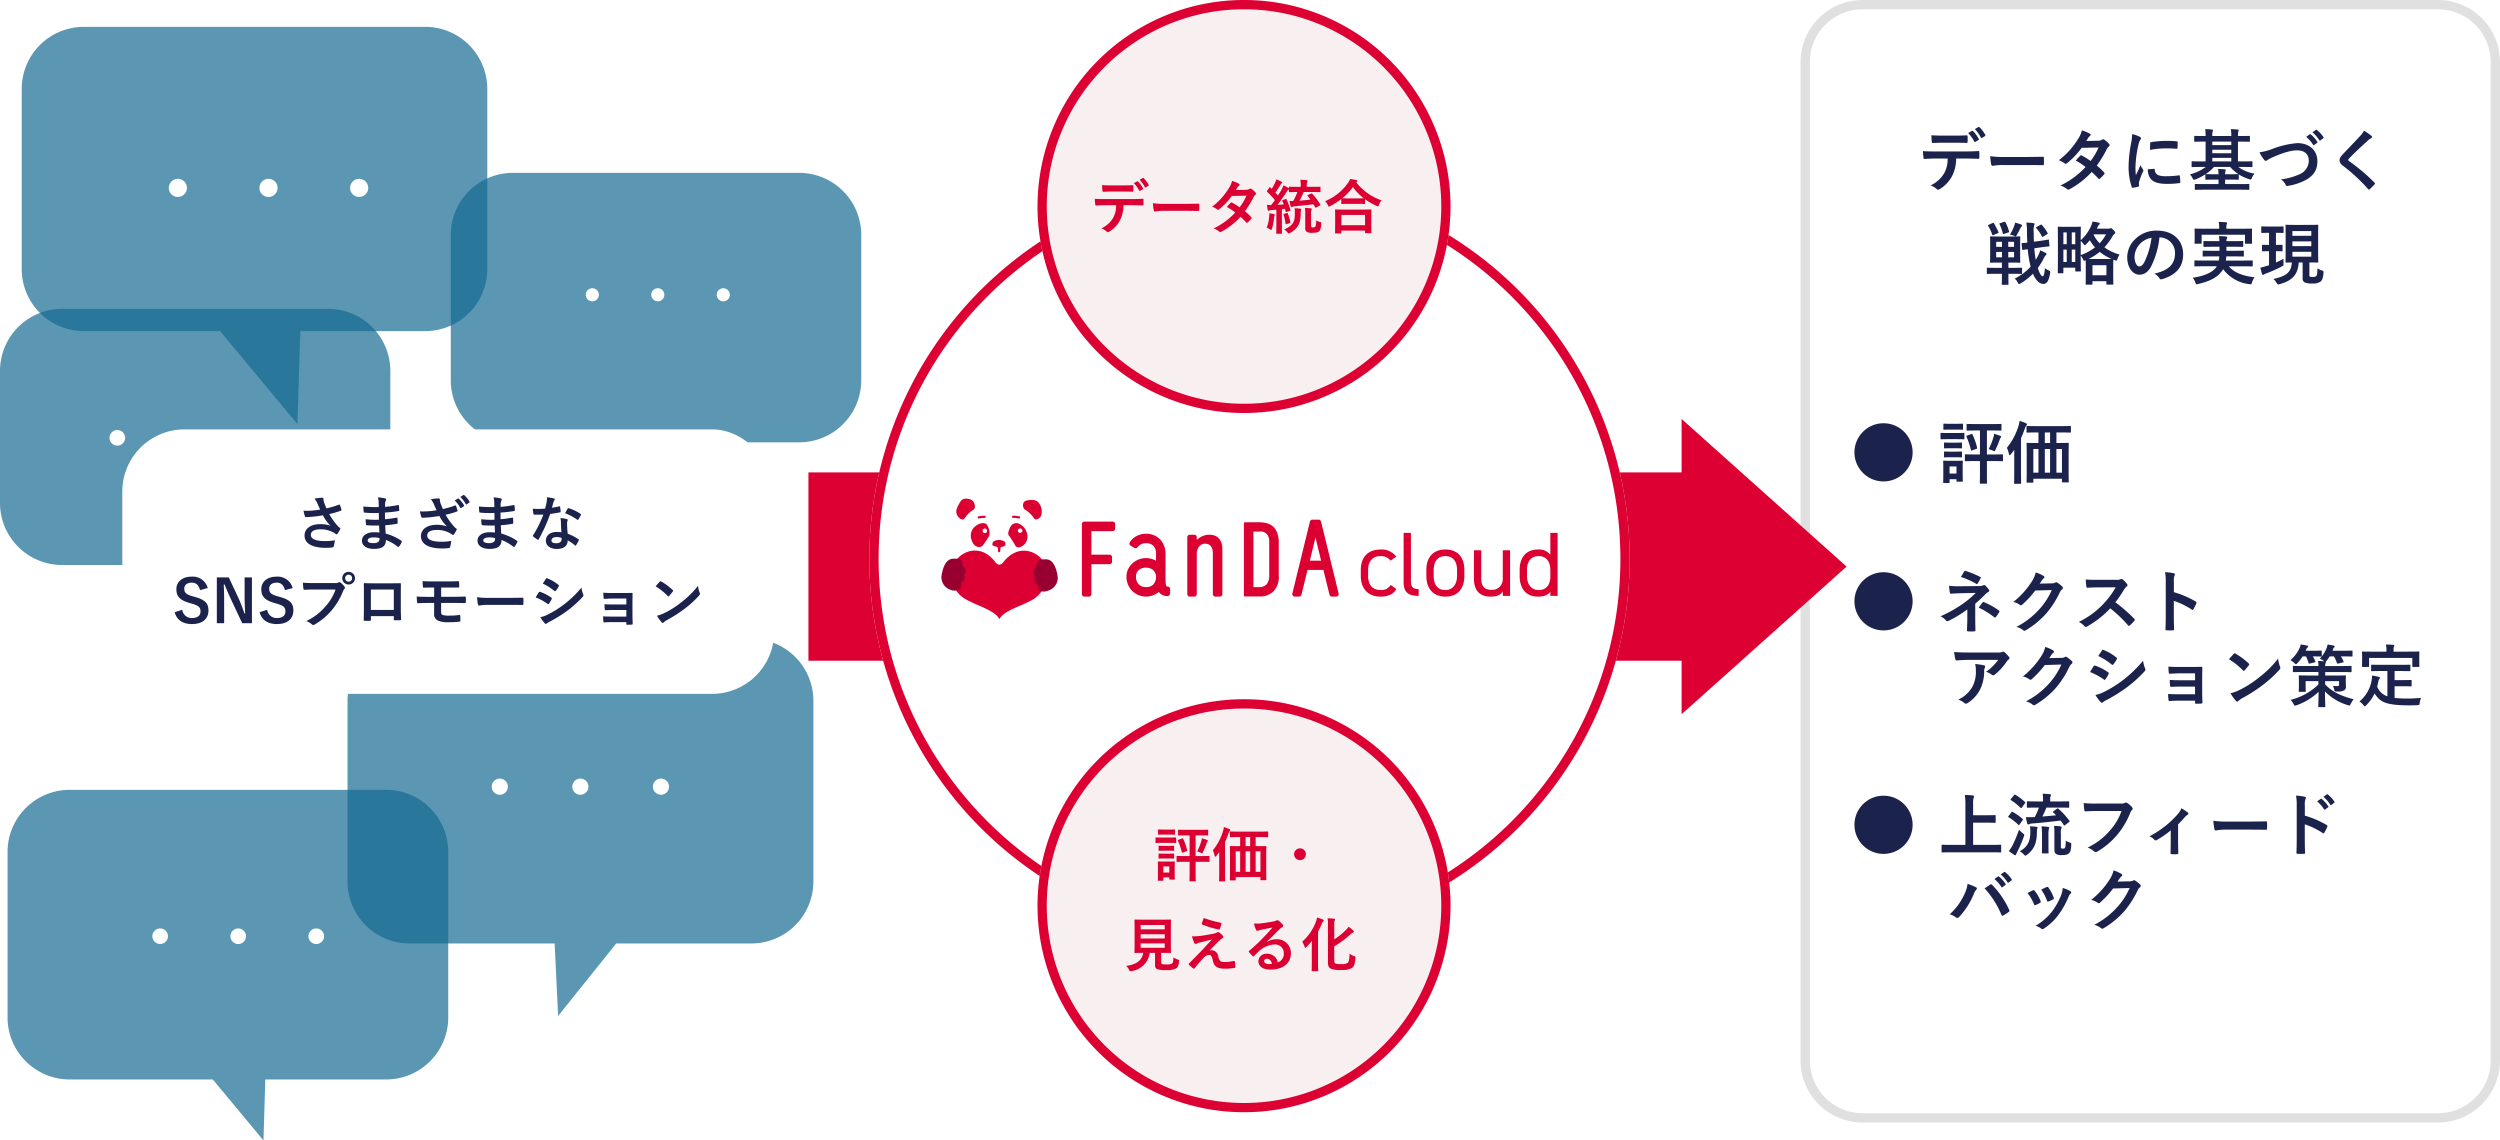
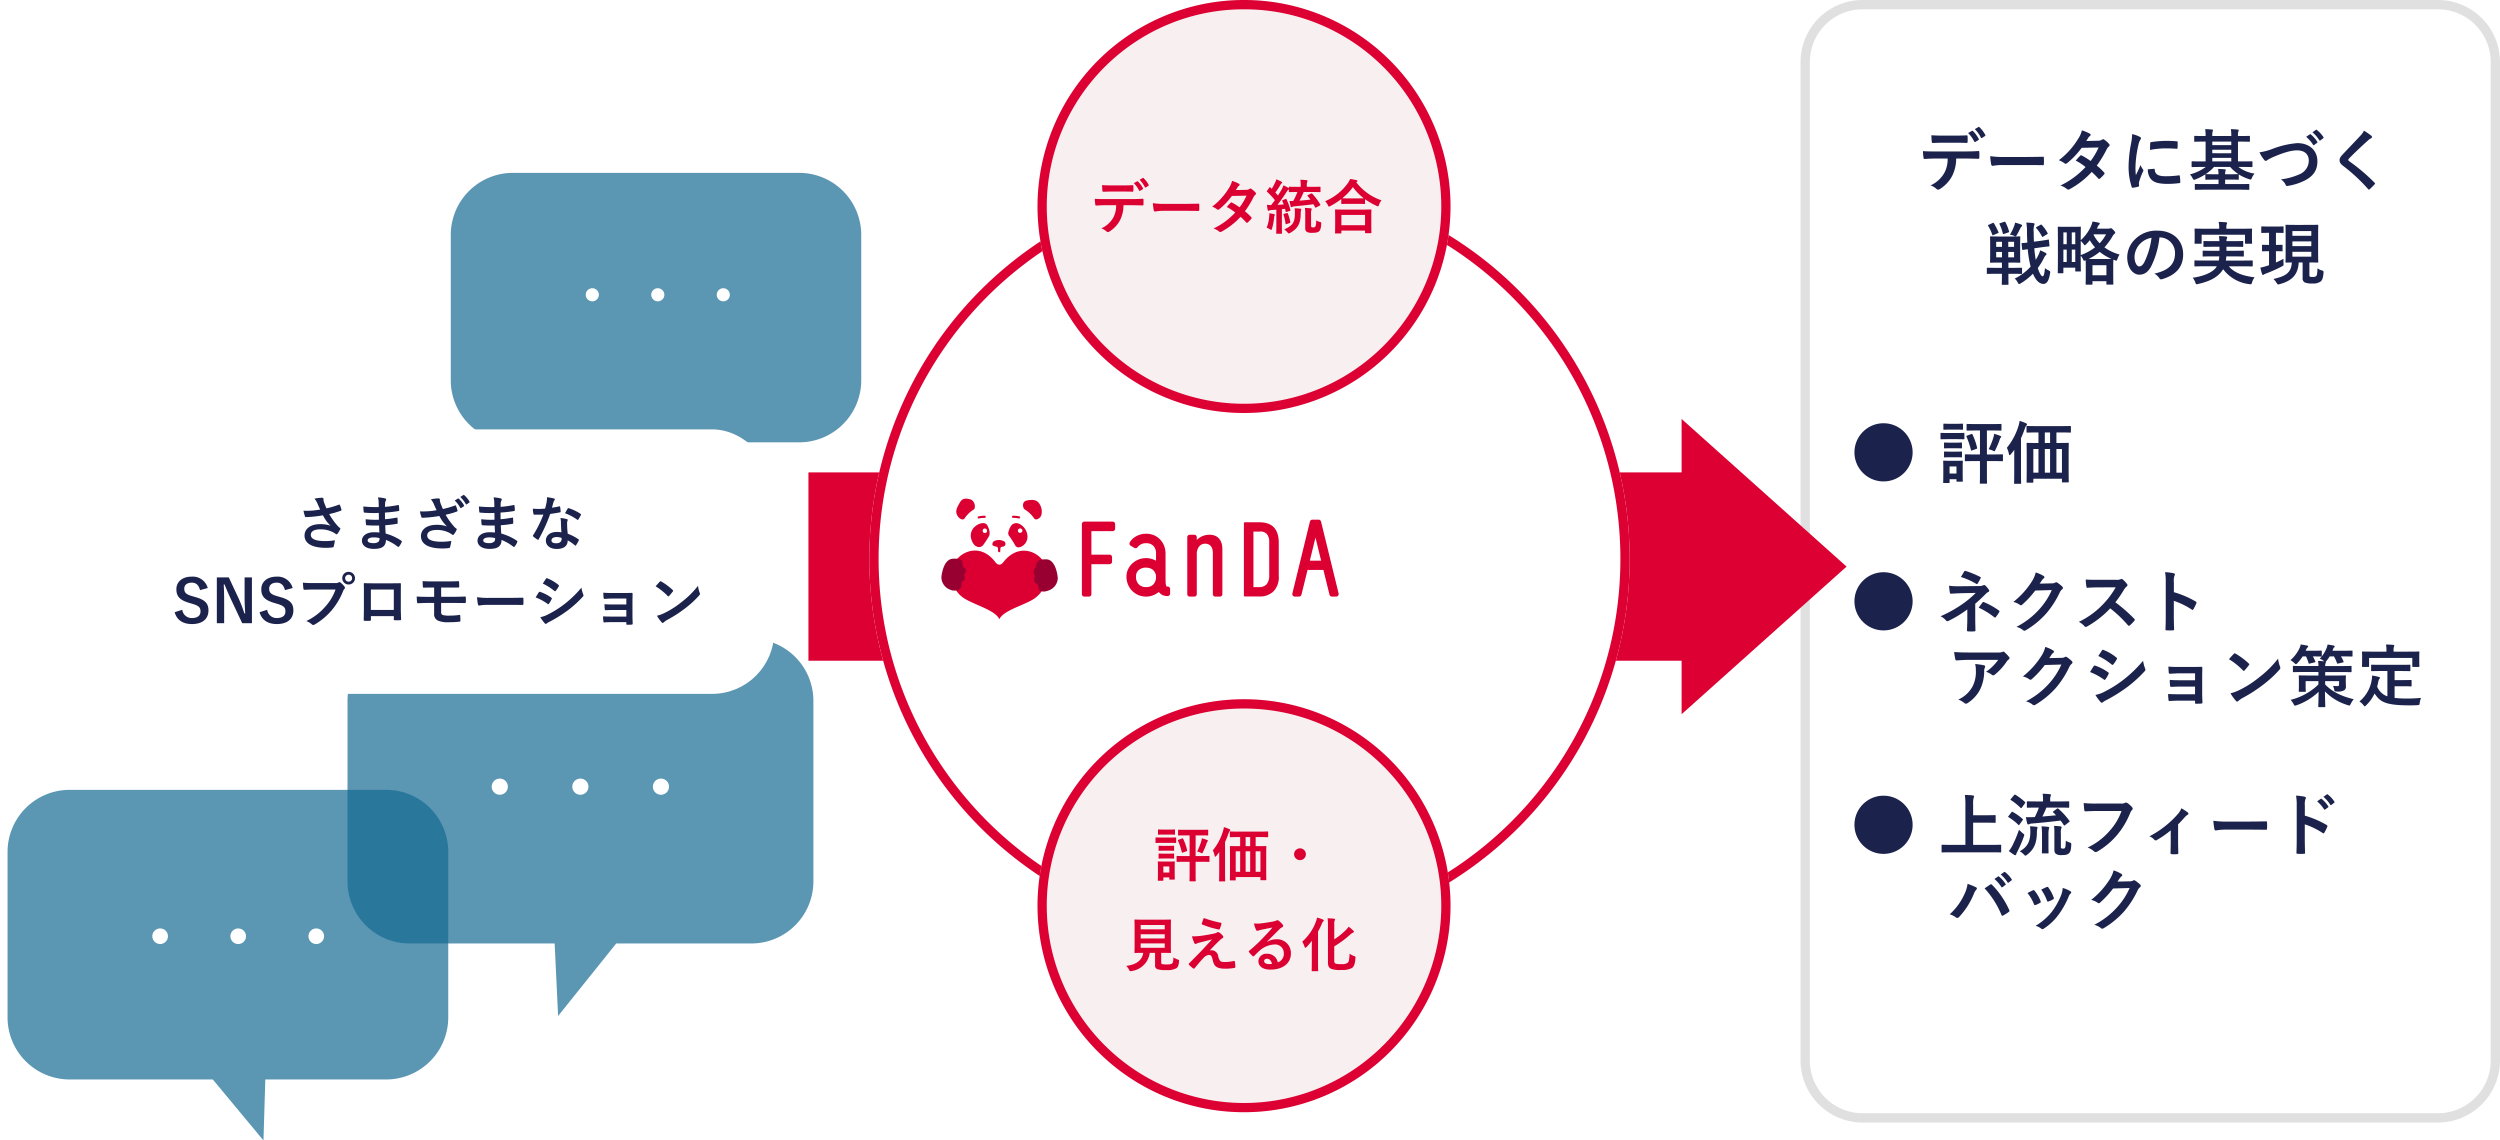
<svg xmlns="http://www.w3.org/2000/svg" width="805.473" height="367.437" viewBox="0 0 805.473 367.437">
  <defs>
    <filter id="a" x="24.407" y="123.344" width="240.028" height="115.214" filterUnits="userSpaceOnUse">
      <feOffset input="SourceAlpha" />
      <feGaussianBlur stdDeviation="5" result="b" />
      <feFlood flood-color="#d6d6d6" flood-opacity="0.502" />
      <feComposite operator="in" in2="b" />
      <feComposite in="SourceGraphic" />
    </filter>
  </defs>
  <g transform="translate(-280.263 -6449.348)">
    <rect width="225.355" height="361.67" rx="20" transform="translate(860.382 6449.348)" fill="#fff" />
    <path d="M20,3A17,17,0,0,0,3,20V341.67a17,17,0,0,0,17,17H205.355a17,17,0,0,0,17-17V20a17,17,0,0,0-17-17H20m0-3H205.355a20,20,0,0,1,20,20V341.67a20,20,0,0,1-20,20H20a20,20,0,0,1-20-20V20A20,20,0,0,1,20,0Z" transform="translate(860.382 6449.348)" fill="#e0e0e0" />
    <path d="M-60.236-17.116a10.736,10.736,0,0,1,1.98,2.75c.088.154.2.2.352.11l.99-.594a.234.234,0,0,0,.11-.352,10.36,10.36,0,0,0-1.87-2.552c-.11-.11-.2-.132-.308-.066Zm2.156-1.254a10.567,10.567,0,0,1,1.958,2.728.237.237,0,0,0,.374.11l.924-.594a.267.267,0,0,0,.11-.4,9.738,9.738,0,0,0-1.87-2.464c-.11-.11-.176-.154-.308-.066Zm-6.314,4.378c1.21,0,2.508.022,3.7.066.242,0,.286-.11.286-.418a9.787,9.787,0,0,0,0-1.606c0-.286-.044-.418-.264-.418-1.1.066-2.486.088-3.718.088h-4.048c-.99,0-2.112-.022-3.652-.11.066.792.088,1.584.154,2.112.022.264.088.374.374.374,1.232-.044,2.112-.088,3.124-.088Zm3.256,5.1c1.518,0,3.036.044,4.18.088.2,0,.33-.088.33-.374.022-.286.022-1.408,0-1.694,0-.308-.022-.44-.242-.44-1.3.088-2.574.132-4.29.132h-9.878c-1.276,0-2.508,0-3.74-.11A13.236,13.236,0,0,0-74.6-9.174c.022.286.088.44.286.418,1.122-.066,2.2-.132,3.3-.132h4.18a9.344,9.344,0,0,1-1.122,4.73A9.77,9.77,0,0,1-72.336-.242,5.779,5.779,0,0,1-70.378.924a.648.648,0,0,0,.462.22,1.34,1.34,0,0,0,.66-.264,11.082,11.082,0,0,0,3.872-4.158,12.567,12.567,0,0,0,1.3-5.61Zm20,2.09c1.628,0,3.256.022,4.906.044.308.022.4-.066.4-.33a16.215,16.215,0,0,0,0-2.068c0-.264-.066-.33-.4-.308-1.694.022-3.388.066-5.06.066h-7.084a28.264,28.264,0,0,1-4.752-.264A23.877,23.877,0,0,0-52.8-7c.066.33.242.462.506.462A17.592,17.592,0,0,1-49.06-6.8Zm18.964-7.744c.374-.572.506-.792.682-1.1a1.839,1.839,0,0,1,.462-.462.594.594,0,0,0,.264-.44.386.386,0,0,0-.242-.352,13.855,13.855,0,0,0-2.574-1.078,8.115,8.115,0,0,1-1.188,2.706A24.545,24.545,0,0,1-31-8.36,9.166,9.166,0,0,1-29.15-7.348a.5.5,0,0,0,.352.154.789.789,0,0,0,.44-.2,26.567,26.567,0,0,0,4.708-4.95l5.456-.11A21.21,21.21,0,0,1-20.768-8.1a22.059,22.059,0,0,0-2.838-1.76.571.571,0,0,0-.22-.088.416.416,0,0,0-.286.154c-.506.462-.968,1.034-1.452,1.562A18.391,18.391,0,0,1-22.4-6.16,26.678,26.678,0,0,1-30.492-.2,6.251,6.251,0,0,1-28.4.924a.66.66,0,0,0,.418.2,1.2,1.2,0,0,0,.55-.2,26.81,26.81,0,0,0,7.018-5.5,24.382,24.382,0,0,1,2.134,2.134.382.382,0,0,0,.242.132.457.457,0,0,0,.264-.11,13.523,13.523,0,0,0,1.364-1.386.426.426,0,0,0,.132-.286.434.434,0,0,0-.132-.308,19.558,19.558,0,0,0-2.376-2.222,34.338,34.338,0,0,0,3.234-5.324,2.759,2.759,0,0,1,.66-.836.563.563,0,0,0,.242-.418.537.537,0,0,0-.176-.4,7.127,7.127,0,0,0-1.5-1.342.757.757,0,0,0-.4-.176.643.643,0,0,0-.374.154,2.153,2.153,0,0,1-1.21.33Zm14.784-2.222a17.75,17.75,0,0,1-.4,3.278A42,42,0,0,0-8.536-6.27,20.624,20.624,0,0,0-7.524.286c.044.154.132.264.286.242a10.92,10.92,0,0,0,1.8-.352c.2-.044.286-.132.286-.286,0-.176-.044-.352-.044-.616a2.5,2.5,0,0,1,.066-.682A21.508,21.508,0,0,1-3.872-4.73a.609.609,0,0,0,.11-.352.876.876,0,0,0-.154-.33A5.711,5.711,0,0,1-4.686-6.8c-.638,1.54-1.034,2.266-1.5,3.278a21.215,21.215,0,0,1-.132-2.574A35.648,35.648,0,0,1-5.39-13.2a5.2,5.2,0,0,1,.528-1.562c.286-.44.33-.506.33-.66,0-.2-.132-.33-.506-.528A9.736,9.736,0,0,0-7.392-16.764Zm5.06,11.352a4.847,4.847,0,0,0,.77,2.86C-.616-1.254.9-.726,4.158-.726A29.538,29.538,0,0,0,7.744-.968c.374-.044.374-.066.374-.33A16.3,16.3,0,0,0,7.986-3.19c-.044-.286-.088-.308-.308-.286a31.536,31.536,0,0,1-4.2.286c-2.4,0-3.454-.55-3.586-2.068,0-.242-.044-.352-.22-.33Zm.7-6.248a26.9,26.9,0,0,1,4.994-.506c1.122,0,2.266.044,3.586.132.2.022.264-.066.286-.264.044-.616.044-1.21.044-1.87,0-.22-.044-.264-.506-.286-.924-.088-1.936-.132-3.256-.132a35.125,35.125,0,0,0-4.774.4c-.22.044-.286.11-.308.374C-1.606-13.442-1.606-12.892-1.628-11.66ZM16.324-6.182a14.723,14.723,0,0,1-5.1,2.4,4.613,4.613,0,0,1,.88,1.276c.176.33.264.462.44.462a1.415,1.415,0,0,0,.528-.154,16.641,16.641,0,0,0,3.124-1.606v1.5c0,.22,0,.242.242.242.132,0,.792-.044,2.772-.044h1.232V-.66H15.994C13.9-.66,13.178-.7,13.046-.7c-.22,0-.242.022-.242.242V.946c0,.22.022.242.242.242.132,0,.858-.044,2.948-.044H27.148c2.112,0,2.816.044,2.97.044.22,0,.242-.022.242-.242V-.462c0-.22-.022-.242-.242-.242-.154,0-.858.044-2.97.044H22.572V-2.112h1.386c1.958,0,2.64.044,2.772.044.22,0,.242-.022.242-.242V-3.63a.326.326,0,0,0-.022-.154,14.658,14.658,0,0,0,3.3,1.518,1.688,1.688,0,0,0,.506.132c.2,0,.264-.132.44-.528a5.934,5.934,0,0,1,.836-1.386A11.378,11.378,0,0,1,26.84-6.182h1.54c1.958,0,2.618.044,2.75.044.22,0,.242-.022.242-.264V-7.766c0-.22-.022-.242-.242-.242-.132,0-.792.044-2.75.044H26.708v-6.38h.682c2.068,0,2.772.044,2.926.044.22,0,.242-.022.242-.242V-15.95c0-.22-.022-.242-.242-.242-.154,0-.858.044-2.926.044h-.682a4.877,4.877,0,0,1,.11-1.43,1.124,1.124,0,0,0,.132-.44c0-.11-.11-.176-.308-.2-.748-.088-1.452-.132-2.222-.154a12.2,12.2,0,0,1,.132,2.222H18.436a5.2,5.2,0,0,1,.11-1.452,1.471,1.471,0,0,0,.11-.418c0-.11-.11-.2-.286-.22-.748-.066-1.43-.11-2.222-.132a14.4,14.4,0,0,1,.132,2.222h-.528c-2.046,0-2.772-.044-2.9-.044-.22,0-.242.022-.242.242v1.408c0,.22.022.242.242.242.132,0,.858-.044,2.9-.044h.528v6.38H14.74c-1.958,0-2.618-.044-2.75-.044-.2,0-.22.022-.22.242V-6.4c0,.242.022.264.22.264.132,0,.792-.044,2.75-.044ZM16.3-3.872a13.73,13.73,0,0,0,2.684-2.31H24.2a12.347,12.347,0,0,0,2.662,2.31H26.73c-.132,0-.814.044-2.772.044H22.572a3,3,0,0,1,.11-1.056,1.057,1.057,0,0,0,.088-.33q0-.165-.264-.2c-.726-.066-1.386-.11-2.2-.132a12.12,12.12,0,0,1,.132,1.716H19.206c-1.98,0-2.64-.044-2.772-.044Zm2.134-4.092V-9.108h6.116v1.144Zm0-5.258v-1.122h6.116v1.122Zm0,2.618v-1.122h6.116V-10.6Zm15.2-.286A12.791,12.791,0,0,0,35.046-8.6c.242.33.418.462.638.462.11,0,.286-.066.594-.33A14,14,0,0,1,37.8-9.262c3.344-1.474,5.962-2.266,7.942-2.266,2.442,0,3.784,1.276,3.784,3.344a4.8,4.8,0,0,1-3.036,4.378,20.666,20.666,0,0,1-5.962,1.628A4.082,4.082,0,0,1,42.064-.44c.154.418.33.44.77.352a18.718,18.718,0,0,0,5.588-1.826c2.618-1.408,3.872-3.234,3.872-6.116,0-3.454-2.53-5.83-6.468-5.83a28.531,28.531,0,0,0-7.92,1.826A19.518,19.518,0,0,1,33.638-10.89Zm15.048-4.994a10.916,10.916,0,0,1,2.222,2.552.23.23,0,0,0,.374.066l.924-.682a.222.222,0,0,0,.066-.352,10.125,10.125,0,0,0-2.09-2.354c-.132-.11-.22-.132-.33-.044Zm2.024-1.452a10.407,10.407,0,0,1,2.2,2.53.226.226,0,0,0,.374.066l.88-.682a.254.254,0,0,0,.066-.4,9.188,9.188,0,0,0-2.09-2.266c-.132-.11-.2-.132-.33-.044ZM67.3-17.864a6.349,6.349,0,0,1-1.188,1.65c-1.892,2.068-3.718,3.894-5.588,5.918-.682.726-1.078,1.21-1.078,1.936s.33,1.21,1.166,1.848A55.533,55.533,0,0,1,68.618.924c.11.132.176.2.264.2s.176-.066.308-.176c.374-.33,1.012-.968,1.518-1.518.11-.11.154-.176.154-.264a.527.527,0,0,0-.154-.286,61.039,61.039,0,0,0-8.184-6.93c-.2-.154-.286-.264-.286-.4,0-.11.088-.242.286-.484,1.694-1.76,4.114-4.026,6.006-5.72a4.168,4.168,0,0,1,1.056-.77.442.442,0,0,0,.308-.418.539.539,0,0,0-.176-.352A17.515,17.515,0,0,0,67.3-17.864ZM-49.346,28.24v.528c0,1.8-.044,2.64-.044,2.772,0,.22.022.242.242.242h1.694c.22,0,.22-.022.22-.242,0-.132-.022-.968-.022-2.772V28.24h1.32c2.024,0,2.728.044,2.86.044.2,0,.22-.022.22-.242V26.524c0-.22-.022-.242-.22-.242-.132,0-.836.044-2.86.044h-1.32V24.632h.924c1.87,0,2.53.044,2.662.044.22,0,.242-.022.242-.242,0-.132-.044-.77-.044-2.156V18.56c0-1.386.044-2,.044-2.134,0-.22-.022-.242-.242-.242-.132,0-.792.044-2.662.044h-3.916c-1.87,0-2.53-.044-2.662-.044-.242,0-.264.022-.264.242,0,.132.044.748.044,2.134v3.718c0,1.386-.044,2-.044,2.156,0,.22.022.242.264.242.132,0,.792-.044,2.662-.044h.9v1.694h-1.782c-2.024,0-2.706-.044-2.838-.044-.22,0-.242.022-.242.242v1.518c0,.22.022.242.242.242.132,0,.814-.044,2.838-.044Zm-1.848-5.3V21.2h1.87v1.738Zm5.764,0H-47.3V21.2h1.87Zm0-5.016v1.65H-47.3v-1.65Zm-5.764,1.65v-1.65h1.87v1.65Zm14.366.154c1.738-.242,2.354-.264,2.6-.308.2-.022.22-.066.2-.264l-.176-1.716c-.022-.22-.022-.264-.264-.22-.22.044-.814.176-2.574.418l-2,.264q-.066-1.551-.066-3.1a5.971,5.971,0,0,1,.154-2.156,1.023,1.023,0,0,0,.11-.462c0-.132-.11-.242-.352-.264a19.645,19.645,0,0,0-2.288-.176,16.814,16.814,0,0,1,.22,3.1c0,1.122.044,2.222.11,3.344-1.056.132-1.474.132-1.65.154-.22.022-.22.044-.2.264l.176,1.738c.022.2.066.22.286.2l1.518-.22a36.367,36.367,0,0,0,.924,5.61,16.629,16.629,0,0,1-5.126,3.85,4.059,4.059,0,0,1,.968,1.254c.2.352.308.506.44.506a1.318,1.318,0,0,0,.55-.242,19.275,19.275,0,0,0,3.916-3.1c.814,1.936,1.958,3.3,3.388,3.3,1.1,0,1.738-1.056,2.112-3.3.132-.726.132-.748-.484-1.078a5.408,5.408,0,0,1-1.144-.7c-.2,2.046-.4,2.618-.748,2.618-.44,0-1.012-.946-1.562-2.662a19.467,19.467,0,0,0,1.914-3.1,3.172,3.172,0,0,1,.594-.946c.154-.132.308-.286.308-.44s-.088-.264-.33-.4a15.892,15.892,0,0,0-1.716-.814,7.716,7.716,0,0,1-.726,1.826,13.674,13.674,0,0,1-.7,1.232,32.383,32.383,0,0,1-.462-3.718Zm-9.944-4.092a3.979,3.979,0,0,1,1.342.374,1.566,1.566,0,0,0,.462.154c.132,0,.2-.088.33-.264.484-.792.9-1.672,1.188-2.266a1.873,1.873,0,0,1,.4-.594.408.408,0,0,0,.2-.374c0-.132-.088-.22-.264-.286a13.311,13.311,0,0,0-2-.616,4.949,4.949,0,0,1-.33,1.188A14.062,14.062,0,0,1-46.772,15.634Zm8.646-2.508c-.264.132-.286.242-.132.418a12.9,12.9,0,0,1,1.782,2.6c.132.242.154.286.44.11l1.254-.77c.22-.132.264-.176.132-.4a11.848,11.848,0,0,0-1.87-2.6c-.154-.154-.2-.132-.4-.022Zm-15.466-.682c-.242.11-.264.176-.176.374a13.959,13.959,0,0,1,1.3,2.794c.088.242.132.264.44.132l1.32-.572c.33-.132.33-.154.242-.4A27.521,27.521,0,0,0-51.9,12c-.132-.22-.176-.22-.418-.132Zm3.7-.528c-.286.088-.308.11-.22.33a14.766,14.766,0,0,1,1.056,2.97c.066.264.132.264.462.154l1.32-.462c.286-.11.286-.132.22-.352a14.526,14.526,0,0,0-1.144-2.9c-.11-.2-.176-.242-.44-.154Zm31.13,1.782.264-.55a2.16,2.16,0,0,1,.462-.726.527.527,0,0,0,.22-.352c0-.132-.066-.22-.286-.286a17.772,17.772,0,0,0-2.068-.374,6.346,6.346,0,0,1-.4,1.3,13.152,13.152,0,0,1-3.388,4.708c0-3.036.044-3.982.044-4.114,0-.22-.022-.242-.242-.242-.154,0-.638.044-2.178.044h-2.618c-1.518,0-2.024-.044-2.178-.044-.2,0-.22.022-.22.242,0,.132.044,1.122.044,4.774v3.608c0,5.038-.044,5.984-.044,6.138,0,.22.022.242.22.242h1.342c.22,0,.242-.022.242-.242V26.26h3.828v.99c0,.22.022.242.264.242h1.3c.22,0,.242-.022.242-.242,0-.11-.044-1.012-.044-4.84a4.335,4.335,0,0,1,.7,1.078c.176.4.242.55.4.55a1.267,1.267,0,0,0,.484-.154c.022.308.044.946.044,2.222V27.8c0,3.014-.044,3.564-.044,3.7,0,.22.022.242.242.242h1.716c.22,0,.242-.022.242-.242v-.88h4.488v.858c0,.22.022.242.264.242h1.716c.242,0,.264-.022.264-.242,0-.11-.044-.66-.044-3.674V25.842c0-1.386.044-1.98.044-2.156a3.966,3.966,0,0,0,.462.176,1.775,1.775,0,0,0,.484.132c.2,0,.242-.154.4-.616a5.45,5.45,0,0,1,.66-1.342,14.967,14.967,0,0,1-4.884-2.31,22.15,22.15,0,0,0,2.552-3.476,3.189,3.189,0,0,1,.682-.9.4.4,0,0,0,.242-.374c0-.176-.176-.44-.638-.9s-.616-.528-.814-.528a.586.586,0,0,0-.264.066,1.36,1.36,0,0,1-.572.088Zm-1.408,11.77h4.488v3.256h-4.488Zm-3.784-7.81a4.916,4.916,0,0,1,.858.924c.22.308.33.462.44.462s.242-.11.462-.33a15.916,15.916,0,0,0,1.166-1.3,15.559,15.559,0,0,0,1.672,2.31,16.317,16.317,0,0,1-4.6,2.486Zm2.53,5.808a17.964,17.964,0,0,0,3.586-2.288,16.131,16.131,0,0,0,3.806,2.266c-.352.022-.968.022-2.09.022Zm5.632-7.942a12.68,12.68,0,0,1-2.068,2.882,11.116,11.116,0,0,1-1.958-2.728l.088-.154Zm-11.044,8.91v-4h1.122v4Zm-2.706,0v-4h1.078v4Zm3.828-9.526v3.806H-26.84V14.908Zm-3.828,0h1.078v3.806h-1.078ZM1.5,16.514a5,5,0,0,1,4.928,5.1c0,4.158-2.926,5.7-6.644,6.578a4.666,4.666,0,0,1,1.54,1.386c.286.44.484.528.946.4,4.466-1.342,6.776-3.916,6.776-8.008,0-4.378-3.1-7.634-8.382-7.634a9.627,9.627,0,0,0-7.15,2.816,8.106,8.106,0,0,0-2.486,5.72c0,3.586,1.958,5.654,3.894,5.654,1.65,0,2.794-.88,3.74-2.53a27.547,27.547,0,0,0,2.75-9.482Zm-2.64.132a25.136,25.136,0,0,1-2.332,7.876c-.594,1.056-1.078,1.342-1.65,1.342-.682,0-1.5-1.122-1.5-3.146a6.335,6.335,0,0,1,1.716-4.07A6.626,6.626,0,0,1-1.144,16.646ZM19.888,25.82l-.2.33c-1.1,1.584-3.872,2.838-7.568,3.366a4.768,4.768,0,0,1,.836,1.5c.154.44.242.594.418.594a4.074,4.074,0,0,0,.506-.088c3.542-.814,5.962-1.98,7.524-4a5.972,5.972,0,0,0,.528-.77,12.273,12.273,0,0,0,8.382,4.818,2.261,2.261,0,0,0,.484.044c.242,0,.308-.132.44-.594a5.292,5.292,0,0,1,.836-1.65c-3.63-.418-6.556-1.43-8.316-3.542h4.6c2.024,0,2.706.044,2.838.044.242,0,.264-.022.264-.242v-1.43c0-.242-.022-.264-.264-.264-.132,0-.814.044-2.838.044H22.814c.044-.418.11-.858.132-1.342h2.42c2.134,0,2.838.044,2.97.044.242,0,.264-.022.264-.242V21.046c0-.242-.022-.264-.264-.264-.132,0-.836.044-2.97.044H22.99v-1.3h2.266c2.024,0,2.75.044,2.882.044.242,0,.264-.022.264-.264V17.944c0-.242-.022-.264-.264-.264-.132,0-.858.044-2.882.044H22.99a1.745,1.745,0,0,1,.11-.748,1.346,1.346,0,0,0,.132-.462c0-.154-.132-.242-.4-.286-.66-.088-1.518-.11-2.244-.132.044.418.11.946.132,1.628h-2c-2.046,0-2.772-.044-2.9-.044-.22,0-.242.022-.242.264v1.364c0,.242.022.264.242.264.132,0,.858-.044,2.9-.044h2.024v1.3H18.568c-2.112,0-2.86-.044-2.992-.044-.22,0-.242.022-.242.264v1.386c0,.22.022.242.242.242.132,0,.88-.044,2.992-.044H20.68a8.326,8.326,0,0,1-.154,1.342H15.752c-2.024,0-2.706-.044-2.838-.044-.22,0-.242.022-.242.264v1.43c0,.22.022.242.242.242.132,0,.814-.044,2.838-.044Zm3.08-12.1v-.11a4.112,4.112,0,0,1,.11-1.32,1.242,1.242,0,0,0,.132-.44c0-.088-.11-.176-.352-.2-.748-.066-1.562-.11-2.376-.132a8.764,8.764,0,0,1,.176,2.09v.11h-4.8c-2.024,0-2.75-.044-2.9-.044-.22,0-.242.022-.242.242,0,.11.044.506.044,1.276v.748c0,1.914-.044,2.266-.044,2.376,0,.22.022.242.242.242H14.74c.242,0,.264-.022.264-.242V15.656h13.97v2.662c0,.22.022.242.242.242h1.8c.22,0,.242-.022.242-.242,0-.11-.044-.462-.044-2.376v-.924c0-.594.044-.99.044-1.1,0-.22-.022-.242-.242-.242-.132,0-.858.044-2.9.044ZM49.72,24.588c1.826,0,2.464.044,2.618.044.22,0,.242-.022.242-.242,0-.132-.044-.946-.044-2.684V15.392c0-1.738.044-2.552.044-2.684,0-.242-.022-.264-.242-.264-.154,0-.792.044-2.75.044H45.012c-1.958,0-2.618-.044-2.75-.044-.22,0-.242.022-.242.264,0,.132.044.946.044,2.684v6.314c0,1.738-.044,2.53-.044,2.684,0,.22.022.242.242.242.11,0,.572-.022,1.8-.044-.2,3.476-2.156,4.444-5.94,5.324a4.966,4.966,0,0,1,1.012,1.232c.264.418.352.528.572.528a2.237,2.237,0,0,0,.484-.11c3.916-1.078,5.852-2.992,6.094-6.974h1.254v4.994a1.452,1.452,0,0,0,.682,1.452,6.165,6.165,0,0,0,2.42.33,4.14,4.14,0,0,0,2.728-.66c.506-.44.792-1.254.9-2.772.044-.55,0-.616-.506-.77a4.279,4.279,0,0,1-1.43-.7c-.066,1.562-.132,2.266-.44,2.53a1.668,1.668,0,0,1-1.144.264,2.42,2.42,0,0,1-.792-.066c-.22-.088-.242-.242-.242-.682Zm.616-1.87H44.242V21.156h6.094Zm0-8.25v1.54H44.242v-1.54ZM44.242,19.33V17.812h6.094V19.33Zm-5.214-4.29c1.54,0,2,.044,2.134.044.22,0,.242-.022.242-.264V13.214c0-.22-.022-.242-.242-.242-.132,0-.594.044-2.134.044H36.586c-1.54,0-2.024-.044-2.156-.044-.2,0-.22.022-.22.242V14.82c0,.242.022.264.22.264.132,0,.616-.044,2.156-.044h.132v3.894c-1.43,0-1.892-.044-2.024-.044-.22,0-.242.022-.242.242V20.76c0,.22.022.242.242.242.132,0,.594-.044,2.024-.044v4.51c-.242.088-.484.176-.726.242a19.532,19.532,0,0,1-2.068.55,19.529,19.529,0,0,0,.55,2.068c.066.2.176.264.286.264a.544.544,0,0,0,.352-.154,4.448,4.448,0,0,1,.682-.308,43.707,43.707,0,0,0,5.06-2.266c.572-.308.572-.308.528-1.012a10.659,10.659,0,0,1,0-1.452c-.77.44-1.606.836-2.442,1.21V20.958c1.32,0,1.76.044,1.892.044.22,0,.242-.022.242-.242V19.132c0-.22-.022-.242-.242-.242-.132,0-.572.044-1.892.044V15.04Z" transform="translate(974.605 6509.321)" fill="#1b224c" />
    <path d="M11-17.732A9.38,9.38,0,0,0,1.628-8.36,9.366,9.366,0,0,0,11,1.012,9.366,9.366,0,0,0,20.372-8.36,9.38,9.38,0,0,0,11-17.732ZM42.064-5.544V-.77c0,1.452-.044,2.112-.044,2.266,0,.22.022.242.242.242h1.826c.242,0,.264-.022.264-.242,0-.132-.044-.814-.044-2.266V-5.544h2.024c2.068,0,2.794.044,2.9.044.22,0,.242-.022.242-.264V-7.48c0-.22-.022-.242-.242-.242-.11,0-.836.044-2.9.044H44.308V-15.4h1.606c2.024,0,2.706.044,2.838.044.22,0,.242-.022.242-.22V-17.27c0-.22-.022-.242-.242-.242-.132,0-.814.044-2.838.044h-5.1c-2,0-2.684-.044-2.816-.044-.22,0-.242.022-.242.242v1.694c0,.2.022.22.242.22.132,0,.814-.044,2.816-.044h1.254v7.722H40.37c-2.09,0-2.794-.044-2.926-.044-.22,0-.242.022-.242.242v1.716c0,.242.022.264.242.264.132,0,.836-.044,2.926-.044ZM36.5-3.74c0-1.012.044-1.562.044-1.694,0-.22-.022-.242-.242-.242-.154,0-.594.044-2.024.044h-1.8c-1.408,0-1.87-.044-2-.044-.242,0-.264.022-.264.242,0,.154.044.7.044,2.068v1.32c0,2.662-.044,3.168-.044,3.322,0,.22.022.242.264.242h1.562c.22,0,.242-.022.242-.242V.286H34.5V.858c0,.22.022.242.242.242H36.3c.22,0,.242-.022.242-.242,0-.132-.044-.616-.044-3.168Zm-2-.066V-1.54H32.274V-3.806Zm-2.574-10.78c-1.672,0-2.222-.044-2.332-.044-.22,0-.242.022-.242.242v1.562c0,.242.022.264.242.264.11,0,.66-.044,2.332-.044h2.53c1.694,0,2.222.044,2.354.044.22,0,.242-.022.242-.264v-1.562c0-.22-.022-.242-.242-.242-.132,0-.66.044-2.354.044Zm.594-2.97c-1.43,0-1.87-.044-2-.044-.22,0-.242.022-.242.242v1.474c0,.22.022.242.242.242.132,0,.572-.044,2-.044h1.848c1.43,0,1.848.044,1.98.044.242,0,.264-.022.264-.242v-1.474c0-.22-.022-.242-.264-.242-.132,0-.55.044-1.98.044ZM44.858-9.372a9.276,9.276,0,0,1,1.32.44,1.644,1.644,0,0,0,.528.22c.154,0,.22-.154.352-.484a25.946,25.946,0,0,0,1.408-3.388,1.2,1.2,0,0,1,.308-.528.38.38,0,0,0,.132-.264c0-.088-.066-.176-.242-.264a17.076,17.076,0,0,0-2.046-.682,3.6,3.6,0,0,1-.176,1.012A21.3,21.3,0,0,1,44.858-9.372Zm-6.886-4.4c-.286.11-.33.154-.242.374a24.534,24.534,0,0,1,1.43,4.29c.066.22.11.22.418.11l1.3-.462c.308-.11.308-.176.264-.4A20.594,20.594,0,0,0,39.666-14.1c-.11-.242-.176-.22-.44-.132ZM32.6-8.58c-1.342,0-1.738-.044-1.87-.044-.22,0-.242.022-.242.242v1.43c0,.2.022.22.242.22.132,0,.528-.044,1.87-.044h1.562c1.342,0,1.738.044,1.87.044.22,0,.242-.022.242-.22v-1.43c0-.22-.022-.242-.242-.242-.132,0-.528.044-1.87.044Zm0-2.9c-1.342,0-1.738-.044-1.87-.044-.22,0-.242.022-.242.242v1.408c0,.22.022.242.242.242.132,0,.528-.044,1.87-.044h1.562c1.342,0,1.738.044,1.87.044.22,0,.242-.022.242-.242v-1.408c0-.22-.022-.242-.242-.242-.132,0-.528.044-1.87.044Zm28.314-3.278v3.388h-.572c-2.134,0-2.882-.044-3.014-.044-.22,0-.242.022-.242.242,0,.154.044.99.044,4.026v3.476c0,3.894-.044,4.708-.044,4.84,0,.22.022.242.242.242h1.694c.22,0,.242-.022.242-.242V.154h9.218v.924c0,.22.022.242.242.242h1.716c.22,0,.242-.022.242-.242,0-.132-.044-.946-.044-4.818V-7.568c0-2.618.044-3.476.044-3.608,0-.22-.022-.242-.242-.242-.154,0-.924.044-3.058.044H66.7v-3.388h1.408c2.156,0,2.882.044,3.014.044.22,0,.242-.022.242-.242v-1.628c0-.242-.022-.264-.242-.264-.132,0-.858.044-3.014.044H60.324c-2.156,0-2.882-.044-3.014-.044-.22,0-.242.022-.242.264v1.628c0,.22.022.242.242.242.132,0,.858-.044,3.014-.044Zm7.568,5.324V-1.8H66.7V-9.438ZM62.964-1.8V-9.438h1.694V-1.8Zm-3.7,0V-9.438h1.65V-1.8Zm3.7-9.57v-3.388h1.694v3.388ZM53.108-1.782c0,2.134-.044,3.19-.044,3.322,0,.22.022.242.242.242h1.782c.22,0,.242-.022.242-.242,0-.11-.044-1.188-.044-3.322V-12.914c.462-.99.858-2.024,1.254-3.146.2-.55.286-.748.44-.88.132-.132.242-.242.242-.4,0-.2-.132-.308-.352-.4a12.876,12.876,0,0,0-2.024-.748,9.7,9.7,0,0,1-.352,1.584,20.628,20.628,0,0,1-3.762,7.084,6.887,6.887,0,0,1,.66,2c.044.242.11.374.242.374.088,0,.22-.11.4-.308.4-.484.77-.946,1.1-1.43-.022.946-.022,1.936-.022,2.728ZM11,30.268a9.372,9.372,0,1,0,9.372,9.372A9.38,9.38,0,0,0,11,30.268ZM40.546,40.41C41.734,39.4,42.9,38.3,44.022,37.154a2.347,2.347,0,0,1,.7-.506q.33-.132.33-.4a.7.7,0,0,0-.132-.374,8.606,8.606,0,0,0-1.1-1.3.5.5,0,0,0-.374-.176.739.739,0,0,0-.33.088,3.556,3.556,0,0,1-1.562.242l-6.38.066a21.424,21.424,0,0,1-3.058-.176,19.255,19.255,0,0,0,.242,2.156c.044.286.132.418.374.418.9-.066,1.716-.11,2.9-.154l5.082-.11A30.547,30.547,0,0,1,36.454,40.5a41.735,41.735,0,0,1-7.084,3.96A5.134,5.134,0,0,1,31.13,45.8a.6.6,0,0,0,.44.242.893.893,0,0,0,.374-.11,38.063,38.063,0,0,0,6.05-3.674V45.1c0,1.826-.11,3.3-.11,3.916,0,.22.154.308.418.308a13.576,13.576,0,0,0,1.892,0c.264,0,.418-.088.418-.286,0-.55-.066-2-.066-3.96Zm-4.62-8.6a22.64,22.64,0,0,1,4.906,2.178.41.41,0,0,0,.242.088c.11,0,.2-.066.286-.22a18.513,18.513,0,0,0,.9-1.628.356.356,0,0,0,.088-.22c0-.088-.088-.154-.242-.242a29.973,29.973,0,0,0-4.664-1.914c-.22-.066-.33,0-.462.2C36.762,30.378,36.366,31.1,35.926,31.808Zm5.742,9.878a24.425,24.425,0,0,1,4.95,3.036.662.662,0,0,0,.308.154.377.377,0,0,0,.264-.176,12.568,12.568,0,0,0,1.078-1.584.525.525,0,0,0,.088-.264c0-.11-.066-.176-.2-.264a23.421,23.421,0,0,0-4.8-2.684c-.22-.088-.286-.11-.44.088C42.636,40.322,42.152,40.982,41.668,41.686Zm19.646-7.744c.264-.4.484-.726.726-1.1a2.387,2.387,0,0,1,.55-.594.438.438,0,0,0,.242-.374.459.459,0,0,0-.22-.374,10.823,10.823,0,0,0-2.574-1.166,9.4,9.4,0,0,1-1.3,2.97,26.1,26.1,0,0,1-5.918,6.534,5.968,5.968,0,0,1,2.112.946.528.528,0,0,0,.33.132.684.684,0,0,0,.462-.242,30.64,30.64,0,0,0,4.158-4.51l5.324-.154a22.413,22.413,0,0,1-4.07,6.248,25.344,25.344,0,0,1-7.326,5.61A5.79,5.79,0,0,1,55.9,48.88a.775.775,0,0,0,.506.242.6.6,0,0,0,.352-.11,27.943,27.943,0,0,0,6.688-5.478,30.323,30.323,0,0,0,4.356-6.8,2.649,2.649,0,0,1,.726-.946.634.634,0,0,0,.264-.462.713.713,0,0,0-.286-.506,10.149,10.149,0,0,0-1.5-1.188.638.638,0,0,0-.352-.132.442.442,0,0,0-.286.088,2.042,2.042,0,0,1-1.1.264ZM79.882,32.71c-1.43,0-2.53,0-3.718-.088a12.817,12.817,0,0,0,.2,2.288c.044.242.11.4.286.374,1.188-.088,2.332-.132,3.476-.132L85.8,35.13a26.985,26.985,0,0,1-4.136,5.522,26.723,26.723,0,0,1-7.744,5.61,6.027,6.027,0,0,1,1.848,1.43.492.492,0,0,0,.374.2,1.393,1.393,0,0,0,.506-.176,31.651,31.651,0,0,0,7.392-5.808,40.046,40.046,0,0,1,5.72,5.456.452.452,0,0,0,.308.176.38.38,0,0,0,.264-.132,11.788,11.788,0,0,0,1.474-1.5.544.544,0,0,0,.154-.33.5.5,0,0,0-.176-.308,51.728,51.728,0,0,0-6.094-5.324,34.717,34.717,0,0,0,2.816-4.114,4.029,4.029,0,0,1,.814-.968.607.607,0,0,0,.286-.44.586.586,0,0,0-.11-.286,8.02,8.02,0,0,0-1.43-1.54.727.727,0,0,0-.374-.176.367.367,0,0,0-.242.088,3.231,3.231,0,0,1-1.518.2Zm24.662.836a5.729,5.729,0,0,1,.154-2.068,1.158,1.158,0,0,0,.176-.506c0-.176-.11-.308-.418-.374a16.239,16.239,0,0,0-2.75-.352,16.786,16.786,0,0,1,.22,3.256V44.326c0,1.408-.022,2.706-.088,4.334,0,.264.11.33.418.33a14.539,14.539,0,0,0,1.958,0c.308,0,.418-.066.4-.33-.044-1.584-.088-2.882-.088-4.312V39.486a24.366,24.366,0,0,1,5.786,2.816.337.337,0,0,0,.242.11c.11,0,.2-.088.286-.242a12.931,12.931,0,0,0,.946-1.914c.11-.286,0-.44-.242-.572a31.033,31.033,0,0,0-7-2.992ZM47.938,58.514A15.649,15.649,0,0,1,44,62.364a5.073,5.073,0,0,1,1.826.9.86.86,0,0,0,.528.22.633.633,0,0,0,.462-.2,18.706,18.706,0,0,0,3.872-4.246,2.733,2.733,0,0,1,.594-.638.574.574,0,0,0,.308-.462.638.638,0,0,0-.176-.4,11.277,11.277,0,0,0-1.32-1.386.748.748,0,0,0-.506-.308,1.609,1.609,0,0,0-.418.154,4.634,4.634,0,0,1-1.518.132H38.214c-1.76,0-2.97-.044-4.466-.154a20.583,20.583,0,0,0,.4,2.376c.044.2.132.352.4.33,1.3-.088,2.64-.176,3.894-.176ZM35.068,71.3a6.191,6.191,0,0,1,2,1.122.622.622,0,0,0,.44.2,1.107,1.107,0,0,0,.616-.22,11.451,11.451,0,0,0,4-4.378,13.449,13.449,0,0,0,1.3-6.05,2.012,2.012,0,0,1,.2-.9.9.9,0,0,0,.11-.4c0-.2-.088-.352-.374-.418a24.423,24.423,0,0,0-2.838-.418,7.953,7.953,0,0,1,.22,2.068,10.172,10.172,0,0,1-1.078,5.192A9.742,9.742,0,0,1,35.068,71.3ZM64.394,57.942c.264-.4.484-.726.726-1.1a2.387,2.387,0,0,1,.55-.594.438.438,0,0,0,.242-.374.459.459,0,0,0-.22-.374,10.823,10.823,0,0,0-2.574-1.166,9.4,9.4,0,0,1-1.3,2.97A26.1,26.1,0,0,1,55.9,63.838a5.968,5.968,0,0,1,2.112.946.528.528,0,0,0,.33.132.684.684,0,0,0,.462-.242,30.639,30.639,0,0,0,4.158-4.51l5.324-.154a22.413,22.413,0,0,1-4.07,6.248,25.345,25.345,0,0,1-7.326,5.61,5.79,5.79,0,0,1,2.09,1.012.775.775,0,0,0,.506.242.6.6,0,0,0,.352-.11,27.943,27.943,0,0,0,6.688-5.478,30.323,30.323,0,0,0,4.356-6.8,2.649,2.649,0,0,1,.726-.946.634.634,0,0,0,.264-.462.713.713,0,0,0-.286-.506,10.149,10.149,0,0,0-1.5-1.188.638.638,0,0,0-.352-.132.442.442,0,0,0-.286.088,2.042,2.042,0,0,1-1.1.264ZM77.528,62.43a19.291,19.291,0,0,1,4.444,2.4.426.426,0,0,0,.264.132c.088,0,.176-.088.286-.22a8.958,8.958,0,0,0,.968-1.672.653.653,0,0,0,.088-.242c0-.132-.088-.22-.242-.33a15.268,15.268,0,0,0-4.224-2.156c-.2-.044-.308.066-.418.22C78.43,60.912,78.078,61.55,77.528,62.43Zm2.662-5.17a21.277,21.277,0,0,1,4.268,2.706.566.566,0,0,0,.33.154.245.245,0,0,0,.22-.132,9.416,9.416,0,0,0,1.122-1.65.533.533,0,0,0,.088-.286.348.348,0,0,0-.176-.286,14.957,14.957,0,0,0-4.136-2.442c-.264-.132-.4-.088-.55.176C80.982,56.072,80.564,56.688,80.19,57.26ZM79.266,69.8a13.894,13.894,0,0,0,1.628,2.244.566.566,0,0,0,.44.264.487.487,0,0,0,.352-.176,7.228,7.228,0,0,1,1.276-.748,51.076,51.076,0,0,0,6.578-4.136,40.987,40.987,0,0,0,5.588-5.082.684.684,0,0,0,.242-.506,1.076,1.076,0,0,0-.11-.418,10.988,10.988,0,0,1-.638-2.464,40.034,40.034,0,0,1-6.336,6.138,36.853,36.853,0,0,1-6.028,3.806A10.172,10.172,0,0,1,79.266,69.8Zm32.1-4.73h-4.708c-1.43,0-2.244-.022-3.432-.11a12.535,12.535,0,0,0,.088,1.76c.022.352.11.484.374.484.946-.044,2.024-.088,3.014-.088h4.664V69.58h-5.126c-1.276,0-2.354,0-3.542-.088a13.028,13.028,0,0,0,.11,1.826c.022.33.088.44.308.44,1.012-.066,2-.11,3.036-.11h5.214v.66c0,.264.044.33.4.33.44,0,1.144-.022,1.5-.044.374-.022.484-.088.484-.418-.044-1.122-.088-2.134-.088-3.124V63.97c0-.968.044-1.892.044-2.882.022-.22-.066-.352-.33-.352-.968.044-2.178.044-3.256.044h-3.828a34.235,34.235,0,0,1-3.52-.11c.044.836.066,1.254.11,1.8.022.352.132.528.33.506.99-.022,2.046-.132,3.08-.132h5.082ZM122.3,58.294a23.288,23.288,0,0,1,4.488,3.586c.11.11.2.176.286.176s.154-.066.264-.176c.308-.33,1.034-1.21,1.364-1.65a.473.473,0,0,0,.132-.286c0-.088-.066-.176-.2-.308a22.941,22.941,0,0,0-4.2-3.124.586.586,0,0,0-.286-.11.412.412,0,0,0-.308.176C123.42,57.018,122.782,57.7,122.3,58.294Zm.484,10.978a15.243,15.243,0,0,0,1.76,2.442.57.57,0,0,0,.374.242.608.608,0,0,0,.4-.22,7.594,7.594,0,0,1,1.474-1.012,47.3,47.3,0,0,0,6.644-4.312,35.957,35.957,0,0,0,5.06-4.664c.242-.286.352-.462.352-.66a1.076,1.076,0,0,0-.11-.418,9.82,9.82,0,0,1-.616-2.574,33.052,33.052,0,0,1-6.028,5.984,32.609,32.609,0,0,1-6.336,4.092A13.254,13.254,0,0,1,122.782,69.272Zm30.514-5.72V62.43h5.39c2.024,0,2.706.044,2.838.044.242,0,.264-.022.264-.242v-1.54c0-.22-.022-.242-.264-.242-.132,0-.814.044-2.838.044H153.3a2.226,2.226,0,0,1,.11-.88.73.73,0,0,0,.11-.352.159.159,0,0,0-.088-.132,1.313,1.313,0,0,0,.352-.4,13.3,13.3,0,0,0,.968-1.342h1.364a12.36,12.36,0,0,1,.968,2.112c.066.22.132.264.462.176l1.452-.352c.264-.066.286-.11.2-.33a9.226,9.226,0,0,0-.836-1.606h.572c2.068,0,2.794.044,2.926.044.22,0,.242-.022.242-.242v-1.43c0-.22-.022-.242-.242-.242-.132,0-.858.044-2.926.044H155.65a2.938,2.938,0,0,1,.154-.4c.132-.374.154-.506.308-.616s.242-.176.242-.352-.11-.242-.33-.308c-.462-.088-1.342-.242-1.958-.33a6.034,6.034,0,0,1-.33,1.188,10.681,10.681,0,0,1-2.178,3.388,4.986,4.986,0,0,1,1.232.682l.22.176c-.682-.066-1.342-.132-2.024-.154a8.09,8.09,0,0,1,.132,1.65h-5.126c-2.024,0-2.706-.044-2.838-.044-.242,0-.264.022-.264.242v1.54c0,.22.022.242.264.242.132,0,.814-.044,2.838-.044h5.126v1.122H148.1c-2.156,0-2.926-.044-3.08-.044-.22,0-.242.022-.242.242,0,.154.044.572.044,1.606v1.628c0,1.056-.044,1.43-.044,1.584,0,.22.022.242.242.242h1.8c.2,0,.22-.022.22-.242,0-.132-.044-.484-.044-1.364V65.356h4.114v1.078a19.441,19.441,0,0,1-8.954,4.95,6.511,6.511,0,0,1,.924,1.3c.2.418.286.572.484.572a1.642,1.642,0,0,0,.528-.132,19.78,19.78,0,0,0,7.084-4.334c-.022,2.574-.11,4.268-.11,4.708,0,.22.022.242.22.242h1.8c.22,0,.242-.022.242-.242,0-.44-.088-2.244-.11-4.84a16.925,16.925,0,0,0,7.348,4.422,1.642,1.642,0,0,0,.528.132c.176,0,.242-.154.462-.572a7.429,7.429,0,0,1,.924-1.452c-4-.99-6.93-2.376-9.2-4.774V65.356h4.488V66.39c0,.44-.11.572-.594.572-.242,0-.682-.022-1.386-.066a3.57,3.57,0,0,1,.4,1.122c.132.682.176.682.88.682a4.226,4.226,0,0,0,2.376-.4,1.453,1.453,0,0,0,.528-1.342c0-.484-.044-1.188-.044-1.8v-.286c0-.682.044-.99.044-1.122,0-.22-.022-.242-.22-.242-.154,0-.924.044-3.08.044Zm-6.182-6.16a12.429,12.429,0,0,1,.814,2.112c.066.22.11.264.44.176l1.518-.374c.308-.066.308-.11.22-.33a11.82,11.82,0,0,0-.792-1.584c1.914,0,2.508.044,2.64.044.22,0,.242-.022.242-.242v-1.43c0-.22-.022-.242-.242-.242-.132,0-.748.044-2.618.044H147l.2-.462c.154-.33.22-.462.352-.55.154-.088.264-.176.264-.352s-.11-.242-.352-.308c-.616-.11-1.32-.264-2.046-.352a5.57,5.57,0,0,1-.4,1.21A11.492,11.492,0,0,1,142.1,58.6a5.638,5.638,0,0,1,1.254.924c.264.242.4.374.528.374s.242-.132.484-.374a14.48,14.48,0,0,0,1.672-2.134ZM173.338,62.1v8.162a5.488,5.488,0,0,1-3.3-3.146c.154-.55.286-1.122.4-1.738a1.843,1.843,0,0,1,.286-.682.681.681,0,0,0,.2-.418c0-.154-.11-.242-.418-.308-.638-.154-1.364-.308-2.09-.418a11.3,11.3,0,0,1-4.092,8.36,4.783,4.783,0,0,1,1.276,1.144c.22.286.33.418.44.418.132,0,.264-.132.484-.374a12.534,12.534,0,0,0,2.684-3.762c1.738,2.618,3.278,3.806,11.154,3.828.88,0,1.76-.022,2.6-.066.682-.066.7-.066.792-.748a6.034,6.034,0,0,1,.418-1.584c-1.452.11-3.014.2-4.268.2a37.108,37.108,0,0,1-4.246-.2V67.006h2.684c1.8,0,2.4.044,2.53.044.242,0,.264-.022.264-.22V65.224c0-.22-.022-.242-.264-.242-.132,0-.726.044-2.53.044h-2.684V62.1h1.87c2.112,0,2.838.044,2.97.044.22,0,.242-.022.242-.242V60.3c0-.22-.022-.242-.242-.242-.132,0-.858.044-2.97.044h-6.2c-2.134,0-2.838-.044-2.97-.044-.242,0-.264.022-.264.242V61.9c0,.22.022.242.264.242.132,0,.836-.044,2.97-.044Zm2-6.248v-.22a3.938,3.938,0,0,1,.088-1.32,1.028,1.028,0,0,0,.132-.418c0-.132-.132-.2-.33-.22-.748-.066-1.54-.11-2.354-.11a8.857,8.857,0,0,1,.154,2.09v.2h-4.708c-2.068,0-2.772-.044-2.926-.044-.22,0-.242.022-.242.22,0,.154.044.528.044,1.342v.748c0,1.958-.044,2.266-.044,2.42,0,.22.022.242.242.242h1.782c.242,0,.264-.022.264-.242V57.876h13.926v2.662c0,.22.022.242.242.242h1.8c.22,0,.242-.022.242-.242,0-.132-.044-.462-.044-2.42v-.946c0-.616.044-.99.044-1.144,0-.2-.022-.22-.242-.22-.132,0-.858.044-2.9.044ZM11,102.268a9.372,9.372,0,1,0,9.372,9.372A9.38,9.38,0,0,0,11,102.268Zm34.87,18.238c1.98,0,2.662.044,2.794.044.22,0,.242-.022.242-.242v-2c0-.22-.022-.242-.242-.242-.132,0-.814.044-2.794.044H39.864v-7.15h4.312c1.914,0,2.574.044,2.706.044.22,0,.242-.022.242-.242v-2c0-.22-.022-.242-.242-.242-.132,0-.792.044-2.706.044H39.864v-3.476a7.748,7.748,0,0,1,.154-2.112,1.488,1.488,0,0,0,.154-.506c0-.132-.176-.264-.4-.286-.748-.088-1.738-.132-2.574-.154a22.96,22.96,0,0,1,.176,3.674v12.408H32.736c-1.98,0-2.662-.044-2.794-.044-.22,0-.242.022-.242.242v2c0,.22.022.242.242.242.132,0,.814-.044,2.794-.044Zm19.888-13.222c-.242.176-.264.2-.088.374a11.967,11.967,0,0,1,.9.924c-1.32.132-2.86.264-4.4.4a29.122,29.122,0,0,0,1.3-2.882h4.07c2.156,0,2.9.044,3.036.044.22,0,.242-.022.242-.242v-1.584c0-.22-.022-.242-.242-.242-.132,0-.88.044-3.036.044H64.7V103.7a2.988,2.988,0,0,1,.11-1.21,1.12,1.12,0,0,0,.132-.462c0-.11-.132-.22-.352-.242-.77-.088-1.518-.132-2.332-.154a11.592,11.592,0,0,1,.132,2.112v.374H60.434c-2.134,0-2.86-.044-3.014-.044-.22,0-.242.022-.242.242V105.9c0,.22.022.242.242.242.154,0,.88-.044,3.014-.044h.616a22.5,22.5,0,0,1-1.32,3.058c-.242,0-.462.022-.682.022-.682.022-1.254.044-2.178,0a17.274,17.274,0,0,0,.418,2.024c.066.2.176.33.286.33a.9.9,0,0,0,.4-.11,2.67,2.67,0,0,1,.946-.2c2.794-.22,6.072-.572,9.13-.946.374.484.7.968,1.012,1.452.066.11.132.154.176.154a.516.516,0,0,0,.286-.154l1.232-.968c.264-.176.264-.2.132-.4a23.614,23.614,0,0,0-3.52-3.872c-.2-.176-.264-.2-.484-.044Zm2.376,7.26a4.885,4.885,0,0,1,.11-1.672,1.224,1.224,0,0,0,.132-.462c0-.132-.11-.22-.374-.264-.682-.088-1.452-.132-2.068-.154a15.436,15.436,0,0,1,.11,2.244V119.6c0,.814.22,1.254.616,1.474a3.2,3.2,0,0,0,1.826.33c1.408,0,1.936-.264,2.332-.66.374-.4.594-.99.66-2.618.022-.572.022-.616-.528-.792a4.519,4.519,0,0,1-1.232-.572c-.022,1.562-.088,2-.264,2.288-.132.22-.264.264-.572.264a1.225,1.225,0,0,1-.594-.088c-.132-.088-.154-.22-.154-.528ZM54.89,120.176a5.259,5.259,0,0,1,1.32,1.034c.242.264.352.374.506.374.132,0,.286-.11.55-.308,2.156-1.65,3.124-3.674,3.146-7.172a5.422,5.422,0,0,1,.088-1.078,1.748,1.748,0,0,0,.132-.484c0-.154-.154-.22-.418-.264a19.871,19.871,0,0,0-2.024-.154,12.787,12.787,0,0,1,.11,1.76C58.278,117.118,57.376,118.746,54.89,120.176Zm7.172-2.134c0,1.716-.044,2.42-.044,2.574,0,.22.022.242.242.242h1.672c.22,0,.242-.022.242-.242,0-.132-.044-.858-.044-2.574v-2.97a10.375,10.375,0,0,1,.11-1.98,2.645,2.645,0,0,0,.132-.528c0-.132-.11-.22-.33-.242a17.091,17.091,0,0,0-2.134-.176,21.5,21.5,0,0,1,.154,2.948ZM51.37,120.088a15.645,15.645,0,0,0,1.694,1.21.75.75,0,0,0,.418.132c.154,0,.22-.11.264-.286a4,4,0,0,1,.374-.858,42.432,42.432,0,0,0,2.09-4.862,1.546,1.546,0,0,0,.132-.506c0-.176-.132-.286-.484-.55-.418-.352-.9-.814-1.21-1.122a42.34,42.34,0,0,1-2.134,5.1A9.5,9.5,0,0,1,51.37,120.088Zm.682-16.808c-.11.132-.154.2-.154.264,0,.044.044.088.154.154a17.879,17.879,0,0,1,3.1,2.486c.176.132.22.154.4-.066l.99-1.386c.088-.132.132-.2.132-.264a.266.266,0,0,0-.132-.2,18.612,18.612,0,0,0-3.036-2.288c-.2-.11-.264-.11-.44.11ZM51.3,108.8a.566.566,0,0,0-.154.264c0,.044.066.088.176.154a16.822,16.822,0,0,1,3.08,2.4q.132.132.2.132c.066,0,.11-.044.176-.154l1.012-1.408c.088-.132.132-.2.132-.264,0-.044-.044-.088-.132-.176a17.263,17.263,0,0,0-3.146-2.244c-.2-.11-.264-.11-.44.11ZM87.67,107.2a18.518,18.518,0,0,1-3.718,6.27,21.262,21.262,0,0,1-7.194,5.5,6.541,6.541,0,0,1,2.046,1.21.772.772,0,0,0,.55.242,1.065,1.065,0,0,0,.594-.2,24.67,24.67,0,0,0,6.248-5.236,25.908,25.908,0,0,0,4.268-7.15,2.648,2.648,0,0,1,.506-.858.751.751,0,0,0,.308-.55.552.552,0,0,0-.154-.374,6.77,6.77,0,0,0-1.606-1.452,1.076,1.076,0,0,0-.418-.11.621.621,0,0,0-.33.088,2.1,2.1,0,0,1-1.21.22H79.706a38.5,38.5,0,0,1-4.224-.154c.044.638.132,1.782.2,2.222.044.308.132.462.418.44.946-.044,2.2-.11,3.63-.11Zm18.238,4.29c.77-.748,1.43-1.474,2-2.134a5.553,5.553,0,0,1,.99-.9.5.5,0,0,0,.33-.418.607.607,0,0,0-.242-.4,18.135,18.135,0,0,0-2.024-1.32,6.191,6.191,0,0,1-1.166,1.892,31.3,31.3,0,0,1-9.13,7.15,3.821,3.821,0,0,1,1.584,1.1.611.611,0,0,0,.44.22.484.484,0,0,0,.286-.088,29.428,29.428,0,0,0,4.554-3.168v3.762c0,1.166-.044,2.266-.066,3.52-.022.264.11.374.352.4a12.045,12.045,0,0,0,1.782,0c.264-.022.4-.132.374-.4-.022-1.122-.066-2.53-.066-3.586ZM129.25,113.2c1.628,0,3.256.022,4.906.044.308.022.4-.066.4-.33a16.219,16.219,0,0,0,0-2.068c0-.264-.066-.33-.4-.308-1.694.022-3.388.066-5.06.066h-7.084a28.265,28.265,0,0,1-4.752-.264,23.878,23.878,0,0,0,.33,2.662c.066.33.242.462.506.462a17.592,17.592,0,0,1,3.234-.264Zm17.49-7.656a5.729,5.729,0,0,1,.154-2.068,1.158,1.158,0,0,0,.176-.506c0-.176-.11-.308-.418-.374a16.238,16.238,0,0,0-2.75-.352,16.786,16.786,0,0,1,.22,3.256v10.824c0,1.408-.022,2.706-.088,4.334,0,.264.11.33.418.33a14.539,14.539,0,0,0,1.958,0c.308,0,.418-.066.4-.33-.044-1.584-.088-2.882-.088-4.312v-4.862A24.366,24.366,0,0,1,152.5,114.3a.337.337,0,0,0,.242.11c.11,0,.2-.088.286-.242a12.93,12.93,0,0,0,.946-1.914c.11-.286,0-.44-.242-.572a31.032,31.032,0,0,0-7-2.992Zm3.96-1.452a10.916,10.916,0,0,1,2.222,2.552.23.23,0,0,0,.374.066l.924-.682a.222.222,0,0,0,.066-.352,10.126,10.126,0,0,0-2.09-2.354c-.132-.11-.22-.132-.33-.044Zm2.024-1.452a10.408,10.408,0,0,1,2.2,2.53.226.226,0,0,0,.374.066l.88-.682a.254.254,0,0,0,.066-.4,9.187,9.187,0,0,0-2.09-2.266c-.132-.11-.2-.132-.33-.044ZM32.318,140.48a6.1,6.1,0,0,1,1.936.946.74.74,0,0,0,.506.22.829.829,0,0,0,.616-.33,24.24,24.24,0,0,0,4.708-7.392,4.216,4.216,0,0,1,.77-1.342.653.653,0,0,0,.22-.44.378.378,0,0,0-.264-.352,21.747,21.747,0,0,0-2.728-1.122,11,11,0,0,1-.99,3.256A19.487,19.487,0,0,1,32.318,140.48Zm11.242-8.36a28.766,28.766,0,0,1,5.434,8.558c.088.286.242.33.528.2a13.3,13.3,0,0,0,1.826-1.166.426.426,0,0,0,.22-.352.55.55,0,0,0-.088-.308,27.65,27.65,0,0,0-5.522-8.074.449.449,0,0,0-.33-.176.524.524,0,0,0-.308.132C44.946,131.174,44.352,131.592,43.56,132.12Zm3.168-3.014a10.916,10.916,0,0,1,2.222,2.552.23.23,0,0,0,.374.066l.924-.682a.222.222,0,0,0,.066-.352,10.126,10.126,0,0,0-2.09-2.354c-.132-.11-.22-.132-.33-.044Zm2.024-1.452a10.408,10.408,0,0,1,2.2,2.53.226.226,0,0,0,.374.066l.88-.682a.254.254,0,0,0,.066-.4,9.188,9.188,0,0,0-2.09-2.266c-.132-.11-.2-.132-.33-.044Zm8.624,5.984a13,13,0,0,1,2.068,3.542c.11.308.242.418.55.308a9.134,9.134,0,0,0,1.408-.682c.176-.11.264-.176.264-.308a1.488,1.488,0,0,0-.088-.33,11.781,11.781,0,0,0-1.892-3.256.394.394,0,0,0-.572-.154C58.652,132.978,58.124,133.22,57.376,133.638Zm4.422-1.122a14.968,14.968,0,0,1,1.848,3.52c.11.308.2.418.44.33a9.087,9.087,0,0,0,1.518-.682c.286-.154.33-.264.22-.594a12.7,12.7,0,0,0-1.694-3.212.387.387,0,0,0-.572-.176C63.184,131.856,62.678,132.1,61.8,132.516Zm6.93-.528a7.926,7.926,0,0,1-.506,2.332,22.78,22.78,0,0,1-2.97,5.3,19.128,19.128,0,0,1-5.28,4.576,4.967,4.967,0,0,1,1.87.924.5.5,0,0,0,.352.154.955.955,0,0,0,.528-.242,17.618,17.618,0,0,0,4.532-4.246,26.826,26.826,0,0,0,3.322-5.852,3.031,3.031,0,0,1,.66-1.122c.176-.154.242-.264.242-.4s-.11-.242-.286-.374A10.461,10.461,0,0,0,68.728,131.988Zm17.666-2.046c.264-.4.484-.726.726-1.1a2.387,2.387,0,0,1,.55-.594.438.438,0,0,0,.242-.374.459.459,0,0,0-.22-.374,10.823,10.823,0,0,0-2.574-1.166,9.4,9.4,0,0,1-1.3,2.97,26.1,26.1,0,0,1-5.918,6.534,5.968,5.968,0,0,1,2.112.946.528.528,0,0,0,.33.132.684.684,0,0,0,.462-.242,30.64,30.64,0,0,0,4.158-4.51l5.324-.154a22.413,22.413,0,0,1-4.07,6.248,25.345,25.345,0,0,1-7.326,5.61,5.79,5.79,0,0,1,2.09,1.012.775.775,0,0,0,.506.242.6.6,0,0,0,.352-.11,27.943,27.943,0,0,0,6.688-5.478,30.323,30.323,0,0,0,4.356-6.8,2.649,2.649,0,0,1,.726-.946.634.634,0,0,0,.264-.462.713.713,0,0,0-.286-.506,10.148,10.148,0,0,0-1.5-1.188.639.639,0,0,0-.352-.132.442.442,0,0,0-.286.088,2.042,2.042,0,0,1-1.1.264Z" transform="translate(876.118 6603.446)" fill="#1b224c" />
    <path d="M281.328,73.045H0V15.368H281.328V0l49.4,44.206-49.4,44.207Z" transform="translate(542.23 6587.691)" fill="#dc0132" />
    <path d="M279.828,91.768V74.545H-1.5V13.868H279.828V-3.356l53.148,47.561ZM1.5,71.545H282.828V85.057l45.649-40.852L282.828,3.355V16.868H1.5Z" transform="translate(542.23 6587.691)" fill="#dc0132" />
    <g transform="translate(560.34 6506.93)">
      <ellipse cx="122.497" cy="122.497" rx="122.497" ry="122.497" transform="translate(0)" fill="#fff" />
      <path d="M122.5,3A120.4,120.4,0,0,0,98.411,5.428,118.828,118.828,0,0,0,55.687,23.406a119.855,119.855,0,0,0-43.3,52.578A118.877,118.877,0,0,0,5.428,98.411a120.692,120.692,0,0,0,0,48.172,118.826,118.826,0,0,0,17.979,42.724,119.855,119.855,0,0,0,52.578,43.3,118.878,118.878,0,0,0,22.427,6.962,120.692,120.692,0,0,0,48.172,0,118.826,118.826,0,0,0,42.724-17.979,119.855,119.855,0,0,0,43.3-52.578,118.877,118.877,0,0,0,6.962-22.427,120.692,120.692,0,0,0,0-48.172,118.826,118.826,0,0,0-17.979-42.724,119.854,119.854,0,0,0-52.578-43.3,118.874,118.874,0,0,0-22.427-6.962A120.4,120.4,0,0,0,122.5,3m0-3A122.5,122.5,0,1,1,0,122.5,122.5,122.5,0,0,1,122.5,0Z" transform="translate(0)" fill="#dc0132" />
      <g transform="translate(23.215 103.074)">
        <g transform="translate(0 0)">
          <path d="M38.748,77.6c5.077-6.506,11.742-3.273,13.414.679a9.347,9.347,0,0,1-2.925,10.672c-2.818,2.32-10.317,3.92-11.761,7.015-1.444-3.095-8.272-4.586-11.761-7.015A8.932,8.932,0,0,1,22.79,78.277c1.669-3.944,8.424-7.26,13.384-.717C36.912,78.533,37.827,78.778,38.748,77.6Z" transform="translate(-18.788 -57.116)" fill="#dc0032" />
          <path d="M11.811,94.123a4.3,4.3,0,0,1-2.756-4.068c.175-1.626.953-5.79,3.727-5.888,2.515-.089,2.965.318,3.054,1.3s.078,1.073.515,1.506a1.285,1.285,0,0,1,.389,1.783c-.485.915-.379.83-.144,1.339a1.651,1.651,0,0,1-.325,1.223c-.806.3-.7.215-.728,1.373S13.938,95.028,11.811,94.123Z" transform="translate(-9.038 -64.808)" fill="#990032" />
          <path d="M131.263,94.909a4.3,4.3,0,0,0,2.756-4.068c-.175-1.626-.952-5.841-3.727-5.888-2.371-.04-2.611.489-3.053,1.3-.471.86-.078,1.073-.516,1.506a1.837,1.837,0,0,0-.389,1.783c.324.984.379.83.144,1.339a1.436,1.436,0,0,0,.674,1.875c.433.144.577.673.625,1.3C127.865,95.2,129.135,95.815,131.263,94.909Z" transform="translate(-96.509 -65.402)" fill="#990032" />
          <path d="M33.607,11.408a9.708,9.708,0,0,0-2.944,2.85c-.416.738-1.667.274-2.332-.912s-.31-2.188.419-3.5,1.158-2.416,3.7-1.721C34.019,8.55,34.339,10.939,33.607,11.408Z" transform="translate(-23.173 -7.908)" fill="#dc0032" />
          <path d="M113.312,12.634a9.712,9.712,0,0,1,2.967,2.825c.421.734,1.774.312,2.324-.931a4.528,4.528,0,0,0-.448-3.5c-.74-1.307-1.828-1.8-4.281-1.286C112.287,10.076,112.577,12.171,113.312,12.634Z" transform="translate(-86.411 -9.129)" fill="#dc0032" />
          <path d="M75.63,63.715c0-.513.1-.93-.321-1.122s-1.539-.257-1.475-.834a1.2,1.2,0,0,1,.9-1.186,3.524,3.524,0,0,1,1.86-.16c.417.16,1.175.257,1.379.8a.921.921,0,0,1-.545,1.25c-.466.079-.955.082-.994.545s-.064.8-.064,1.058S75.63,64.548,75.63,63.715Z" transform="translate(-57.391 -47.036)" fill="#dc0032" />
          <path d="M51.626,39.545c-.473-.744-2.164-.811-3.651.406a3.791,3.791,0,0,0-1.561,3.227c-.006.793.615,2.858,1.837,3.327a1.681,1.681,0,0,0,2.281-.612,28.218,28.218,0,0,0,1.79-2.769C52.815,41.97,52.1,40.289,51.626,39.545Zm.013,2.207a.79.79,0,0,1-.636.454.7.7,0,0,1-.625-.3.769.769,0,0,1,.034-.92.694.694,0,0,1,1.125.1A1.147,1.147,0,0,1,51.639,41.752Z" transform="translate(-36.93 -31.116)" fill="#dc0032" />
          <path d="M98.364,39.763a3.89,3.89,0,0,0-.974-.566,2.078,2.078,0,0,0-2.5.715,6.134,6.134,0,0,0-.8,1.8,1.556,1.556,0,0,0,.289,1.582c.446.566.82,1.19,1.211,1.8.222.343.408.709.624,1.056a1.207,1.207,0,0,0,1.516.621,2.868,2.868,0,0,0,.856-.381,3.568,3.568,0,0,0,1.607-3.059A4.76,4.76,0,0,0,98.364,39.763ZM98.2,42.049a1.146,1.146,0,0,1-.66.092.79.79,0,0,1-.444-.643.7.7,0,0,1,.305-.62.769.769,0,0,1,.919.049.693.693,0,0,1-.12,1.123Z" transform="translate(-72.438 -31.139)" fill="#dc0032" />
          <path d="M55.508,30.5a.347.347,0,0,1-.1-.681,9.441,9.441,0,0,1,2.019-.207.347.347,0,1,1,0,.695,9.046,9.046,0,0,0-1.827.179A.324.324,0,0,1,55.508,30.5Z" transform="translate(-43.457 -24.103)" fill="#dc0032" />
          <path d="M101.025,30.5a.359.359,0,0,1-.1-.013A9,9,0,0,0,99.1,30.3a.347.347,0,1,1,0-.695,9.493,9.493,0,0,1,2.02.206.348.348,0,0,1-.1.682Z" transform="translate(-75.989 -24.103)" fill="#dc0032" />
        </g>
        <g transform="translate(45.277 6.773)">
          <path d="M469.573,58.37l-3.7-15.137-1.957-8a.83.83,0,0,0-.8-.634h-1.983a.83.83,0,0,0-.806.634l-5.65,23.13a.83.83,0,0,0,.806,1.028H456.8a.83.83,0,0,0,.806-.632l1.96-7.959h5.11l1.958,7.963a.83.83,0,0,0,.806.632h1.324a.831.831,0,0,0,.806-1.028Zm-8.285-10.548,0,0H460.3l1.819-7.459,1.3,5.324,0,0,.52,2.134Z" transform="translate(-386.857 -34.602)" fill="#dc0032" />
          <path d="M257.373,69.457l-.385-.011-.122-.363c-.012-.036-.026-.079-.038-.13a5.347,5.347,0,0,1-.123-1.095c-.012-.476-.018-1.007-.018-1.626V60.606l0,0v-1.69a6.964,6.964,0,0,0-.481-2.623,6.3,6.3,0,0,0-1.324-2.054A5.851,5.851,0,0,0,252.87,52.9a6.632,6.632,0,0,0-2.473-.46,6.548,6.548,0,0,0-2.98.727,5.387,5.387,0,0,0-2.245,2.041.808.808,0,0,0-.087.606.8.8,0,0,0,.367.492l1.172.693a.819.819,0,0,0,1.039-.191A3.262,3.262,0,0,1,250.4,55.5a3.155,3.155,0,0,1,2.374.858,3.472,3.472,0,0,1,.85,2.55v2.206l-.766-.324A6.273,6.273,0,0,0,250.4,60.3a6.4,6.4,0,0,0-2.425.463,6.523,6.523,0,0,0-1.989,1.257,6.068,6.068,0,0,0-1.37,1.875,5.456,5.456,0,0,0-.52,2.338,6.666,6.666,0,0,0,.5,2.6,6.373,6.373,0,0,0,1.361,2.049l.24.205a6.258,6.258,0,0,0,1.76,1.132,6.369,6.369,0,0,0,5.291-.19,6.657,6.657,0,0,0,.866-.53l.4-.287.332.36c.067.072.139.143.211.21a3.313,3.313,0,0,0,2.3.738.8.8,0,0,0,.8-.8V70.258A.8.8,0,0,0,257.373,69.457Zm-4.606-.689a3.112,3.112,0,0,1-2.37.871,3.155,3.155,0,0,1-2.079-.666l-.009,0a2.907,2.907,0,0,1-.242-.224,3.334,3.334,0,0,1-.895-2.522,2.582,2.582,0,0,1,.866-2.054,3.4,3.4,0,0,1,2.36-.8,3.932,3.932,0,0,1,1.155.166,3.236,3.236,0,0,1,.942.454,2.953,2.953,0,0,1,.41.389h0a2.969,2.969,0,0,1,.715,1.878A3.463,3.463,0,0,1,252.767,68.768Z" transform="translate(-229.731 -47.913)" fill="#dc0032" />
          <path d="M328.482,53.748a5.7,5.7,0,0,0-4.108,1.686v-.886a.8.8,0,0,0-.8-.8h-1.464a.8.8,0,0,0-.8.8V72.882a.8.8,0,0,0,.8.8h1.464a.8.8,0,0,0,.8-.8V59.526c.193-1.594,1.061-2.893,2.685-2.893,1.779,0,2.491,1.344,2.491,3.044v13.2a.8.8,0,0,0,.8.8h1.464a.8.8,0,0,0,.8-.8V58.373C332.616,55.606,331.21,53.748,328.482,53.748Z" transform="translate(-287.349 -48.89)" fill="#dc0032" />
          <path d="M197.39,37.092h-9.113a.8.8,0,0,0-.8.8v22.56a.8.8,0,0,0,.8.8h1.464a.8.8,0,0,0,.8-.8V50.8h5.853a.8.8,0,0,0,.8-.8V48.538a.8.8,0,0,0-.8-.8h-5.853V40.158h6.848a.8.8,0,0,0,.8-.8V37.893A.8.8,0,0,0,197.39,37.092Z" transform="translate(-187.475 -36.46)" fill="#dc0032" />
          <path d="M397.7,37.915h-4.19a.3.3,0,0,0-.3.3v23.3a.3.3,0,0,0,.3.3h4.675a6.063,6.063,0,0,0,4.747-1.843,6.565,6.565,0,0,0,1.51-4.831V44.415c0-2.833-.982-4.333-1.808-5.094C401.09,37.915,398.887,37.915,397.7,37.915Zm3.671,17.018a4.434,4.434,0,0,1-.853,2.984,3.264,3.264,0,0,1-2.47.9h-1.762V40.919h1.97a2.675,2.675,0,0,1,2.412.874,3.671,3.671,0,0,1,.7,2.38Z" transform="translate(-341.01 -37.074)" fill="#dc0032" />
          <g transform="translate(89.865 4.263)">
-             <path d="M551.254,68.171a3.453,3.453,0,0,1-3.265,1.647c-2.824,0-4-2-4-4.53V63.346c0-2.765,1.471-4.471,4-4.471a3.871,3.871,0,0,1,3.236,1.471l1.853-1.294a5.976,5.976,0,0,0-5.089-2.295c-3.971,0-6.354,2.412-6.354,6.589v1.941c0,4.06,2.326,6.648,6.354,6.648,2.383,0,4.177-.765,5.089-2.471Zm4.177-1c0,3.059,1.147,4.53,4.854,4.53V69.524c-2.412,0-2.5-1.353-2.5-2.942V51.4h-2.353ZM575,63.346c0-4.207-2.236-6.589-6.119-6.589-3.854,0-6.119,2.412-6.119,6.589v1.941c0,4.06,2.206,6.648,6.119,6.648,4.236,0,6.119-2.824,6.119-6.648Zm-6.119,6.472c-2.706,0-3.763-2-3.763-4.53V63.346c0-2.765,1.353-4.471,3.763-4.471s3.763,1.677,3.763,4.471v1.941c0,2.5-1.265,4.53-3.766,4.53Zm20.853-12.826h-2.353V66.17a3.427,3.427,0,0,1-3.258,3.589q-.166.008-.331,0c-1.735,0-3.352-.647-3.352-3.618V56.992h-2.353V66.17c0,4.118,2.2,5.766,5.352,5.766,2.177,0,3.206-.559,3.942-1.677V71.7h2.353ZM602.7,58.463a4.572,4.572,0,0,0-4-1.706c-3.648,0-5.883,2.383-5.883,6.589v1.941c0,3.824,1.883,6.648,5.883,6.648,1.941,0,3.206-.5,4-1.53V71.7h2.354V51.4H602.7Zm-3.762,11.356c-2.5,0-3.763-2.03-3.763-4.53V63.348c0-2.794,1.353-4.471,3.763-4.471s3.762,1.706,3.762,4.471v2.147c0,2.443-1.147,4.323-3.765,4.323Z" transform="translate(-541.635 -51.403)" fill="#dc0032" />
-           </g>
+             </g>
        </g>
      </g>
    </g>
    <g transform="translate(425.496 6505.049)">
      <path d="M59.983,86.815H20a20,20,0,0,1-20-20V20A20,20,0,0,1,20,0h92.25a20,20,0,0,1,20,20V66.815a20,20,0,0,1-20,20H73.925L60.764,103.227Z" transform="translate(0 0)" fill="#166a93" opacity="0.7" />
      <path d="M12.484-12.48a2.116,2.116,0,0,0-2.11,2.11,2.116,2.116,0,0,0,2.11,2.11,2.116,2.116,0,0,0,2.11-2.11A2.116,2.116,0,0,0,12.484-12.48Zm21.1,0a2.116,2.116,0,0,0-2.11,2.11,2.116,2.116,0,0,0,2.11,2.11,2.116,2.116,0,0,0,2.11-2.11A2.116,2.116,0,0,0,33.579-12.48Zm21.1,0a2.116,2.116,0,0,0-2.11,2.11,2.116,2.116,0,0,0,2.11,2.11,2.116,2.116,0,0,0,2.11-2.11A2.116,2.116,0,0,0,54.674-12.48Z" transform="translate(33.12 49.644)" fill="#fff" />
    </g>
    <g transform="translate(392.231 6655.15)">
      <path d="M66.734,98.174H20a20,20,0,0,1-20-20V20A20,20,0,0,1,20,0H130.1a20,20,0,0,1,20,20V78.174a20,20,0,0,1-20,20H86.574L67.846,121.53Z" transform="translate(0 0)" fill="#166a93" opacity="0.7" />
      <path d="M15.364-15.36a2.6,2.6,0,0,0-2.6,2.6,2.6,2.6,0,0,0,2.6,2.6,2.6,2.6,0,0,0,2.6-2.6A2.6,2.6,0,0,0,15.364-15.36Zm25.963,0a2.6,2.6,0,0,0-2.6,2.6,2.6,2.6,0,0,0,2.6,2.6,2.6,2.6,0,0,0,2.6-2.6A2.6,2.6,0,0,0,41.328-15.36Zm25.963,0a2.6,2.6,0,0,0-2.6,2.6,2.6,2.6,0,0,0,2.6,2.6,2.6,2.6,0,0,0,2.6-2.6A2.6,2.6,0,0,0,67.291-15.36Z" transform="translate(33.696 60.417)" fill="#fff" />
    </g>
    <g transform="translate(287.565 6457.99)">
-       <path d="M63.913,98.026H20a20,20,0,0,1-20-20V20A20,20,0,0,1,20,0H130a20,20,0,0,1,20,20V78.026a20,20,0,0,1-20,20H89.75l-.911,29.979Z" transform="translate(-0.302 0.01)" fill="#166a93" opacity="0.7" />
      <path d="M17.285-17.28a2.929,2.929,0,0,0-2.921,2.921,2.929,2.929,0,0,0,2.921,2.921,2.929,2.929,0,0,0,2.921-2.921A2.929,2.929,0,0,0,17.285-17.28Zm29.209,0a2.929,2.929,0,0,0-2.921,2.921,2.929,2.929,0,0,0,2.921,2.921,2.929,2.929,0,0,0,2.921-2.921A2.929,2.929,0,0,0,46.494-17.28Zm29.209,0a2.929,2.929,0,0,0-2.921,2.921A2.929,2.929,0,0,0,75.7-11.438a2.929,2.929,0,0,0,2.921-2.921A2.929,2.929,0,0,0,75.7-17.28Z" transform="translate(32.716 66.256)" fill="#fff" />
    </g>
    <g transform="translate(280.263 6548.862)">
-       <path d="M57.96,82.526H20a20,20,0,0,1-20-20V20A20,20,0,0,1,20,0h85.76a20,20,0,0,1,20,20V62.526a20,20,0,0,1-20,20H71.6l-.477,15.89Z" transform="translate(0 0)" fill="#166a93" opacity="0.7" />
      <path d="M14.884-14.88a2.523,2.523,0,0,0-2.515,2.515A2.523,2.523,0,0,0,14.884-9.85,2.523,2.523,0,0,0,17.4-12.365,2.523,2.523,0,0,0,14.884-14.88Zm25.152,0a2.523,2.523,0,0,0-2.515,2.515A2.523,2.523,0,0,0,40.036-9.85a2.523,2.523,0,0,0,2.515-2.515A2.523,2.523,0,0,0,40.036-14.88Zm25.152,0a2.523,2.523,0,0,0-2.515,2.515A2.523,2.523,0,0,0,65.188-9.85,2.523,2.523,0,0,0,67.7-12.365,2.523,2.523,0,0,0,65.188-14.88Z" transform="translate(22.92 53.915)" fill="#fff" />
    </g>
    <g transform="translate(282.697 6703.831)">
      <path d="M66.125,93.306H20a20,20,0,0,1-20-20V20A20,20,0,0,1,20,0H121.987a20,20,0,0,1,20,20V73.306a20,20,0,0,1-20,20H83.044l-.592,19.648Z" transform="translate(0 0)" fill="#166a93" opacity="0.7" />
      <path d="M14.884-14.88a2.523,2.523,0,0,0-2.515,2.515A2.523,2.523,0,0,0,14.884-9.85,2.523,2.523,0,0,0,17.4-12.365,2.523,2.523,0,0,0,14.884-14.88Zm25.152,0a2.523,2.523,0,0,0-2.515,2.515A2.523,2.523,0,0,0,40.036-9.85a2.523,2.523,0,0,0,2.515-2.515A2.523,2.523,0,0,0,40.036-14.88Zm25.152,0a2.523,2.523,0,0,0-2.515,2.515A2.523,2.523,0,0,0,65.188-9.85,2.523,2.523,0,0,0,67.7-12.365,2.523,2.523,0,0,0,65.188-14.88Z" transform="translate(34.28 59.528)" fill="#fff" />
    </g>
    <g transform="matrix(1, 0, 0, 1, 280.26, 6449.35)" filter="url(#a)">
      <rect width="210.028" height="85.214" rx="20" transform="translate(39.41 138.34)" fill="#fff" />
    </g>
    <path d="M-38.475-11.571a26.081,26.081,0,0,1-3,.361,23.62,23.62,0,0,1-2.375.019,14.863,14.863,0,0,0,.437,1.71c.057.228.133.342.3.342.475,0,1.349-.057,1.862-.1,1.368-.114,2.47-.266,3.667-.475a12.219,12.219,0,0,0,2.451,3.363,9.7,9.7,0,0,0-3.382-.513c-3.135,0-5,1.52-5,3.686C-43.51-.665-41.1.76-36.613.76A16.962,16.962,0,0,0-34.5.627c.228-.038.3-.076.361-.266a11.608,11.608,0,0,0,.4-2.033,18.8,18.8,0,0,1-3.04.266c-2.983,0-4.712-.589-4.712-2.014,0-1.2,1.2-1.786,3.173-1.786a8.689,8.689,0,0,1,4.028.969,6.263,6.263,0,0,1,.779.494c.152.114.209.152.3.152.133,0,.228-.076.38-.285a7.593,7.593,0,0,0,.741-1.235.6.6,0,0,0,.114-.323c0-.1-.076-.152-.19-.247a5.218,5.218,0,0,1-.494-.418,21.639,21.639,0,0,1-2.907-4.009,30.327,30.327,0,0,0,3.781-1.1c.133-.038.209-.133.152-.323A8.249,8.249,0,0,0-32.11-13c-.114-.209-.171-.228-.361-.133a29.242,29.242,0,0,1-3.971,1.178c-.247-.513-.418-.969-.646-1.539a8.188,8.188,0,0,1-.3-.95,2.494,2.494,0,0,1-.019-.532c0-.266-.152-.4-.646-.4a14.956,14.956,0,0,0-2.261.3,6.272,6.272,0,0,1,.95,1.539C-39.064-12.806-38.8-12.255-38.475-11.571ZM-19.4-4.18c-.893-.076-1.349-.076-1.824-.076-2.3,0-3.8,1.159-3.8,2.7,0,1.577,1.406,2.66,3.876,2.66,2.6,0,3.838-.836,3.857-2.888A15.076,15.076,0,0,1-13.509.38.291.291,0,0,0-13.3.475a.279.279,0,0,0,.247-.152,5.716,5.716,0,0,0,.836-1.406c.057-.228.057-.285-.133-.456a16.941,16.941,0,0,0-5.035-2.3c-.057-.874-.1-1.8-.133-2.679a34.412,34.412,0,0,0,3.724-.456c.209-.019.285-.076.285-.266,0-.57-.038-1.2-.057-1.558-.019-.171-.076-.209-.3-.152-1.368.209-2.28.4-3.724.494,0-.684-.019-1.387-.019-2.147a38.868,38.868,0,0,0,4.389-.494c.152-.019.209-.057.209-.3a10.151,10.151,0,0,0-.1-1.387c-.019-.228-.095-.285-.323-.228a31.971,31.971,0,0,1-4.161.57c.019-.57.019-.836.038-1.216a2.442,2.442,0,0,1,.285-.912.387.387,0,0,0-.209-.57,11.009,11.009,0,0,0-2.394-.342,5.465,5.465,0,0,1,.228,1.273c.019.646.038,1.14.038,1.843a43.44,43.44,0,0,1-4.978-.19c.038.779.076,1.235.133,1.71.019.19.114.266.323.266a31.268,31.268,0,0,0,4.541.095c.019.722.019,1.463.038,2.185a26.733,26.733,0,0,1-4.275-.152,11.339,11.339,0,0,0,.114,1.615c.019.247.095.323.3.323a33.643,33.643,0,0,0,3.914.076C-19.475-5.8-19.437-5.016-19.4-4.18Zm.038,1.8a1.823,1.823,0,0,1-.209,1.064,2.347,2.347,0,0,1-1.729.57c-1.311,0-1.881-.361-1.881-.855,0-.608.665-1.007,2.052-1.007A8.2,8.2,0,0,1-19.361-2.375ZM-.969-11.362A22.644,22.644,0,0,1-3.99-11a23.233,23.233,0,0,1-2.356.019,14.862,14.862,0,0,0,.437,1.71c.057.228.133.342.3.342.475,0,1.349-.057,1.862-.095,1.368-.114,2.47-.266,3.667-.475A12.219,12.219,0,0,0,2.375-6.137,9.7,9.7,0,0,0-1.007-6.65c-3.135,0-5,1.52-5,3.629C-6-.456-3.591.969.893.969A16.962,16.962,0,0,0,3,.836C3.23.8,3.306.76,3.363.57a11.608,11.608,0,0,0,.4-2.033A18.8,18.8,0,0,1,.722-1.2c-2.983,0-4.712-.589-4.712-2.014C-3.99-4.408-2.831-5-.76-5a8.517,8.517,0,0,1,3.971.969,6.263,6.263,0,0,1,.779.494c.152.114.209.152.3.152.133,0,.228-.076.38-.285A7.593,7.593,0,0,0,5.415-4.9a.6.6,0,0,0,.114-.323c0-.1-.076-.152-.19-.247a5.218,5.218,0,0,1-.494-.418A21.639,21.639,0,0,1,1.938-9.9a25.737,25.737,0,0,0,3.667-1.045c.133-.038.209-.133.152-.323a8.25,8.25,0,0,0-.475-1.463c-.114-.209-.171-.228-.361-.133a28.045,28.045,0,0,1-3.857,1.121c-.247-.513-.418-.969-.646-1.539a8.188,8.188,0,0,1-.3-.95A2.5,2.5,0,0,1,.1-14.763c0-.266-.171-.4-.627-.4a14.558,14.558,0,0,0-2.28.3,6.272,6.272,0,0,1,.95,1.539C-1.558-12.6-1.292-12.046-.969-11.362Zm5.833-3.116A9.177,9.177,0,0,1,6.65-12.16a.213.213,0,0,0,.323.076l.817-.551c.152-.076.152-.171.076-.3a9.024,9.024,0,0,0-1.672-2.128c-.114-.1-.19-.114-.285-.057Zm1.8-1.14a9.279,9.279,0,0,1,1.786,2.28c.057.114.152.19.3.076l.8-.551a.2.2,0,0,0,.076-.323,7.511,7.511,0,0,0-1.691-2.071c-.114-.1-.152-.114-.285-.038ZM17.841-4.18c-.893-.076-1.349-.076-1.824-.076-2.3,0-3.8,1.159-3.8,2.7,0,1.577,1.406,2.66,3.876,2.66,2.6,0,3.838-.836,3.857-2.888A15.076,15.076,0,0,1,23.731.38a.291.291,0,0,0,.209.095.279.279,0,0,0,.247-.152,5.716,5.716,0,0,0,.836-1.406c.057-.228.057-.285-.133-.456a16.941,16.941,0,0,0-5.035-2.3c-.057-.874-.1-1.8-.133-2.679a34.412,34.412,0,0,0,3.724-.456c.209-.019.285-.076.285-.266,0-.57-.038-1.2-.057-1.558-.019-.171-.076-.209-.3-.152-1.368.209-2.28.4-3.724.494,0-.684-.019-1.387-.019-2.147a38.868,38.868,0,0,0,4.389-.494c.152-.019.209-.057.209-.3a10.151,10.151,0,0,0-.095-1.387c-.019-.228-.095-.285-.323-.228a31.971,31.971,0,0,1-4.161.57c.019-.57.019-.836.038-1.216a2.442,2.442,0,0,1,.285-.912.387.387,0,0,0-.209-.57,11.009,11.009,0,0,0-2.394-.342,5.465,5.465,0,0,1,.228,1.273c.019.646.038,1.14.038,1.843a43.44,43.44,0,0,1-4.978-.19c.038.779.076,1.235.133,1.71.019.19.114.266.323.266a31.268,31.268,0,0,0,4.541.095c.019.722.019,1.463.038,2.185a26.733,26.733,0,0,1-4.275-.152,11.339,11.339,0,0,0,.114,1.615c.019.247.1.323.3.323a33.643,33.643,0,0,0,3.914.076C17.765-5.8,17.8-5.016,17.841-4.18Zm.038,1.8a1.823,1.823,0,0,1-.209,1.064,2.347,2.347,0,0,1-1.729.57C14.63-.741,14.06-1.1,14.06-1.6c0-.608.665-1.007,2.052-1.007A8.2,8.2,0,0,1,17.879-2.375ZM39.254-4.237a9.792,9.792,0,0,0-1.5-.114c-2.147,0-3.515,1.121-3.515,2.774,0,1.634,1.406,2.7,3.5,2.7,2.166,0,3.534-.874,3.534-2.774a14.132,14.132,0,0,1,2.318,1.6c.076.076.133.114.19.114s.114-.038.171-.133a11.691,11.691,0,0,0,.874-1.539c.1-.19.076-.266-.114-.4a14.9,14.9,0,0,0-3.42-1.767,24.813,24.813,0,0,1-.209-3.23,1.974,1.974,0,0,1,.076-.779,2.382,2.382,0,0,0,.114-.4.292.292,0,0,0-.266-.3,10.271,10.271,0,0,0-2.071-.361,6.673,6.673,0,0,1,.152,1.349C39.1-6.612,39.14-5.453,39.254-4.237Zm.038,1.8a2.189,2.189,0,0,1,.019.38c0,.8-.627,1.349-1.653,1.349-1.083,0-1.615-.3-1.615-.912,0-.722.741-1.1,1.691-1.1A4.842,4.842,0,0,1,39.292-2.432Zm-3.1-9.747c.171-.57.323-1.159.456-1.615a2.088,2.088,0,0,1,.3-.7.468.468,0,0,0,.171-.361c0-.133-.114-.247-.3-.285a17.57,17.57,0,0,0-2.223-.4A7.353,7.353,0,0,1,34.485-14c-.133.684-.266,1.33-.494,2.128-.874.076-1.444.1-2.185.1-.551,0-.988-.019-1.767-.076a9.927,9.927,0,0,0,.19,1.615c.038.247.076.3.266.3.475.019.627.019,1.045.019.589,0,1.178,0,1.9-.038a38.331,38.331,0,0,1-3.287,6.631.363.363,0,0,0-.1.228c0,.076.038.133.133.209a9.02,9.02,0,0,0,1.311.969.527.527,0,0,0,.228.1c.076,0,.133-.057.209-.19a52.5,52.5,0,0,0,3.7-8.151c1.178-.171,2.109-.3,3.135-.513.152-.019.228-.057.228-.228a10.309,10.309,0,0,0-.171-1.539c-.038-.209-.114-.209-.285-.152A20.42,20.42,0,0,1,36.195-12.179Zm4.218,1.8A16.42,16.42,0,0,1,44.346-8.3a.265.265,0,0,0,.171.076c.057,0,.114-.038.171-.133a11.556,11.556,0,0,0,.8-1.406.453.453,0,0,0,.076-.228c0-.076-.057-.133-.171-.209a14.824,14.824,0,0,0-3.724-1.786.265.265,0,0,0-.4.133C41.021-11.514,40.736-10.944,40.413-10.374ZM-74.7,13.714a4.99,4.99,0,0,0-5.187-3.667c-3.173,0-4.921,1.805-4.921,4.028,0,2.261,1.007,3.5,4.142,4.427l.76.228c2.413.684,2.869,1.273,2.869,2.546s-.874,2.109-2.812,2.109a3.038,3.038,0,0,1-3.059-2.66l-2.451.779c.7,2.565,2.7,3.819,5.567,3.819,3.534,0,5.32-1.786,5.32-4.37,0-2.166-.95-3.439-4.313-4.351l-.779-.228c-2.128-.589-2.7-1.178-2.7-2.47,0-1.178.893-1.919,2.451-1.919,1.368,0,2.242.817,2.622,2.413Zm14.231-3.42h-2.356v6.194c0,1.976.076,3.591.19,5.4H-62.9a44.962,44.962,0,0,0-1.957-5.054l-3.059-6.536h-3.857V25.038h2.356V17.894c0-1.824-.038-3.572-.133-5.32h.266c.665,1.653,1.254,3.021,2.109,4.864l3.572,7.6h3.135Zm13.129,3.42a4.99,4.99,0,0,0-5.187-3.667c-3.173,0-4.921,1.805-4.921,4.028,0,2.261,1.007,3.5,4.142,4.427l.76.228c2.413.684,2.869,1.273,2.869,2.546s-.874,2.109-2.812,2.109a3.038,3.038,0,0,1-3.059-2.66L-58,21.5c.7,2.565,2.7,3.819,5.567,3.819,3.534,0,5.32-1.786,5.32-4.37,0-2.166-.95-3.439-4.313-4.351l-.779-.228c-2.128-.589-2.7-1.178-2.7-2.47,0-1.178.893-1.919,2.451-1.919,1.368,0,2.242.817,2.622,2.413Zm13.813.475A15.993,15.993,0,0,1-36.736,19.6a18.363,18.363,0,0,1-6.213,4.75A5.649,5.649,0,0,1-41.182,25.4a.667.667,0,0,0,.475.209.919.919,0,0,0,.513-.171,21.306,21.306,0,0,0,5.4-4.522,22.375,22.375,0,0,0,3.686-6.175A2.287,2.287,0,0,1-30.676,14a.52.52,0,0,0,.19-.361.647.647,0,0,0-.152-.38,7,7,0,0,0-1.292-1.311.445.445,0,0,0-.323-.133.606.606,0,0,0-.323.114,1.817,1.817,0,0,1-1.045.19H-40.4a33.247,33.247,0,0,1-3.648-.133c.038.551.114,1.539.171,1.919.038.266.114.4.361.38.817-.038,1.9-.095,3.135-.095Zm4.218-5.681a2,2,0,0,0-2.052,2.033,2.027,2.027,0,0,0,2.052,2.033,2.027,2.027,0,0,0,2.052-2.033A2.027,2.027,0,0,0-29.308,8.508Zm0,.912a1.088,1.088,0,0,1,1.121,1.121,1.088,1.088,0,0,1-1.121,1.121,1.088,1.088,0,0,1-1.121-1.121A1.088,1.088,0,0,1-29.308,9.42Zm14.554,13.357v1.007c0,.266.019.3.247.3.57.019,1.178.019,1.748,0,.266,0,.361-.057.361-.323-.038-1.026-.1-1.957-.1-3.61V15.614c0-1.121.019-2.147.019-3.078.019-.285-.038-.38-.247-.38-.893.038-2.337.038-3.572.038h-4.522c-1.273,0-2.394,0-3.4-.057-.133,0-.209.076-.209.266.057,1.1.038,2.128.038,3.154v4.655c0,1.444-.038,2.793-.057,3.781-.019.228.076.266.4.285.475.019,1.026.019,1.5,0,.342-.019.418-.057.418-.38V22.777Zm0-2.014h-7.391V14.208h7.391ZM.5,13.543H2.252c1.254,0,2.546.019,3.667.019.3.019.4-.057.4-.323,0-.456-.019-.95-.038-1.406,0-.228-.057-.323-.285-.323-1.026.038-2.242.076-3.743.076H-1.586c-1.463,0-2.964-.019-3.876-.1,0,.589.019,1.2.076,1.767,0,.247.076.342.323.342.665-.038,1.482-.038,3.306-.038v3h-1.2c-1.767,0-3.268-.019-4.427-.114.038.627.057,1.387.133,1.805.019.247.076.38.323.361.874-.038,2.28-.1,3.952-.1h1.216V21.9A2.221,2.221,0,0,0-.5,24.221a7.7,7.7,0,0,0,3.287.513,29.669,29.669,0,0,0,3.534-.171c.285-.019.38-.076.38-.4,0-.589-.019-1.159-.057-1.5,0-.209-.057-.285-.228-.285a22.022,22.022,0,0,1-3.344.228A6.725,6.725,0,0,1,1,22.4c-.342-.133-.513-.418-.513-1.007V18.521H4.038c1.254,0,2.717.019,4.047.038.285.019.342-.019.361-.342a8.92,8.92,0,0,0,0-1.425c-.019-.247-.057-.342-.228-.342-1.216.057-2.755.095-4.18.095H.5ZM22.41,19.129c1.406,0,2.812.019,4.237.038.266.019.342-.057.342-.285a14,14,0,0,0,0-1.786c0-.228-.057-.285-.342-.266-1.463.019-2.926.057-4.37.057H16.16a24.41,24.41,0,0,1-4.1-.228,20.621,20.621,0,0,0,.285,2.3c.057.285.209.4.437.4a15.193,15.193,0,0,1,2.793-.228Zm8.531-2.394a16.66,16.66,0,0,1,3.838,2.071.368.368,0,0,0,.228.114c.076,0,.152-.076.247-.19a7.736,7.736,0,0,0,.836-1.444.564.564,0,0,0,.076-.209c0-.114-.076-.19-.209-.285A13.186,13.186,0,0,0,32.31,14.93c-.171-.038-.266.057-.361.19C31.721,15.424,31.417,15.975,30.942,16.735Zm2.3-4.465a18.376,18.376,0,0,1,3.686,2.337.489.489,0,0,0,.285.133.211.211,0,0,0,.19-.114,8.132,8.132,0,0,0,.969-1.425.46.46,0,0,0,.076-.247.3.3,0,0,0-.152-.247A12.917,12.917,0,0,0,34.722,10.6c-.228-.114-.342-.076-.475.152C33.924,11.244,33.563,11.776,33.241,12.27Zm-.8,10.83a12,12,0,0,0,1.406,1.938.489.489,0,0,0,.38.228.421.421,0,0,0,.3-.152,6.243,6.243,0,0,1,1.1-.646A44.11,44.11,0,0,0,41.315,20.9a35.4,35.4,0,0,0,4.826-4.389.591.591,0,0,0,.209-.437.929.929,0,0,0-.1-.361,9.489,9.489,0,0,1-.551-2.128,34.575,34.575,0,0,1-5.472,5.3,31.828,31.828,0,0,1-5.206,3.287A8.785,8.785,0,0,1,32.443,23.1Zm27.721-4.085H56.1c-1.235,0-1.938-.019-2.964-.095a10.825,10.825,0,0,0,.076,1.52c.019.3.095.418.323.418.817-.038,1.748-.076,2.6-.076h4.028V22.91H55.736c-1.1,0-2.033,0-3.059-.076a11.252,11.252,0,0,0,.095,1.577c.019.285.076.38.266.38.874-.057,1.729-.1,2.622-.1h4.5v.57c0,.228.038.285.342.285.38,0,.988-.019,1.292-.038.323-.019.418-.076.418-.361-.038-.969-.076-1.843-.076-2.7V18.065c0-.836.038-1.634.038-2.489.019-.19-.057-.3-.285-.3-.836.038-1.881.038-2.812.038H55.775a29.567,29.567,0,0,1-3.04-.1c.038.722.057,1.083.1,1.558.019.3.114.456.285.437.855-.019,1.767-.114,2.66-.114h4.389Zm9.443-5.852a20.112,20.112,0,0,1,3.876,3.1c.1.095.171.152.247.152s.133-.057.228-.152c.266-.285.893-1.045,1.178-1.425a.409.409,0,0,0,.114-.247c0-.076-.057-.152-.171-.266a19.812,19.812,0,0,0-3.629-2.7.506.506,0,0,0-.247-.1.356.356,0,0,0-.266.152C70.576,12.061,70.024,12.65,69.606,13.163Zm.418,9.481a13.165,13.165,0,0,0,1.52,2.109.493.493,0,0,0,.323.209.525.525,0,0,0,.342-.19,6.558,6.558,0,0,1,1.273-.874,40.852,40.852,0,0,0,5.738-3.724,31.055,31.055,0,0,0,4.37-4.028c.209-.247.3-.4.3-.57a.929.929,0,0,0-.1-.361,8.481,8.481,0,0,1-.532-2.223,28.545,28.545,0,0,1-5.206,5.168,28.163,28.163,0,0,1-5.472,3.534A11.446,11.446,0,0,1,70.024,22.644Z" transform="translate(421.898 6625.091)" fill="#1b224c" />
    <g transform="translate(614.542 6449.348)">
      <ellipse cx="66.531" cy="66.531" rx="66.531" ry="66.531" transform="translate(0)" fill="#f8f0f0" />
      <path d="M66.531,3A63.22,63.22,0,0,0,31.012,13.848,63.725,63.725,0,0,0,7.991,41.8a63.444,63.444,0,0,0,5.857,60.247A63.725,63.725,0,0,0,41.8,125.071a63.443,63.443,0,0,0,60.247-5.857,63.725,63.725,0,0,0,23.021-27.954,63.444,63.444,0,0,0-5.857-60.247A63.725,63.725,0,0,0,91.259,7.991,63.13,63.13,0,0,0,66.531,3m0-3A66.531,66.531,0,1,1,0,66.531,66.531,66.531,0,0,1,66.531,0Z" transform="translate(0)" fill="#dc0132" />
      <path d="M14.1-14.782a9.272,9.272,0,0,1,1.71,2.375c.076.133.171.171.3.095l.855-.513a.2.2,0,0,0,.095-.3,8.947,8.947,0,0,0-1.615-2.2c-.1-.1-.171-.114-.266-.057Zm1.862-1.083a9.126,9.126,0,0,1,1.691,2.356.2.2,0,0,0,.323.1l.8-.513a.23.23,0,0,0,.095-.342A8.41,8.41,0,0,0,17.252-16.4c-.095-.095-.152-.133-.266-.057Zm-5.453,3.781c1.045,0,2.166.019,3.192.057.209,0,.247-.095.247-.361a8.452,8.452,0,0,0,0-1.387c0-.247-.038-.361-.228-.361-.95.057-2.147.076-3.211.076h-3.5c-.855,0-1.824-.019-3.154-.095.057.684.076,1.368.133,1.824.019.228.076.323.323.323,1.064-.038,1.824-.076,2.7-.076Zm2.812,4.408c1.311,0,2.622.038,3.61.076.171,0,.285-.076.285-.323.019-.247.019-1.216,0-1.463,0-.266-.019-.38-.209-.38-1.121.076-2.223.114-3.7.114H4.769c-1.1,0-2.166,0-3.23-.095a11.432,11.432,0,0,0,.152,1.824c.019.247.076.38.247.361.969-.057,1.9-.114,2.85-.114H8.4a8.07,8.07,0,0,1-.969,4.085A8.438,8.438,0,0,1,3.648-.209,4.991,4.991,0,0,1,5.339.8a.56.56,0,0,0,.4.19A1.157,1.157,0,0,0,6.308.76,9.571,9.571,0,0,0,9.652-2.831a10.853,10.853,0,0,0,1.121-4.845ZM30.59-5.871c1.406,0,2.812.019,4.237.038.266.019.342-.057.342-.285a14,14,0,0,0,0-1.786c0-.228-.057-.285-.342-.266-1.463.019-2.926.057-4.37.057H24.339a24.41,24.41,0,0,1-4.1-.228,20.621,20.621,0,0,0,.285,2.3c.057.285.209.4.437.4a15.193,15.193,0,0,1,2.793-.228Zm16.378-6.688c.323-.494.437-.684.589-.95a1.588,1.588,0,0,1,.4-.4.513.513,0,0,0,.228-.38.333.333,0,0,0-.209-.3,11.966,11.966,0,0,0-2.223-.931,7.009,7.009,0,0,1-1.026,2.337A21.2,21.2,0,0,1,39.349-7.22a7.916,7.916,0,0,1,1.6.874.435.435,0,0,0,.3.133.681.681,0,0,0,.38-.171,22.944,22.944,0,0,0,4.066-4.275l4.712-.1a18.317,18.317,0,0,1-2.223,3.762,19.051,19.051,0,0,0-2.451-1.52.493.493,0,0,0-.19-.076.359.359,0,0,0-.247.133c-.437.4-.836.893-1.254,1.349A15.883,15.883,0,0,1,46.778-5.32,23.04,23.04,0,0,1,39.786-.171,5.4,5.4,0,0,1,41.591.8a.57.57,0,0,0,.361.171A1.034,1.034,0,0,0,42.427.8a23.154,23.154,0,0,0,6.061-4.75,21.057,21.057,0,0,1,1.843,1.843.33.33,0,0,0,.209.114.4.4,0,0,0,.228-.1,11.678,11.678,0,0,0,1.178-1.2.368.368,0,0,0,.114-.247.375.375,0,0,0-.114-.266,16.89,16.89,0,0,0-2.052-1.919,29.656,29.656,0,0,0,2.793-4.6,2.383,2.383,0,0,1,.57-.722.486.486,0,0,0,.209-.361.464.464,0,0,0-.152-.342A6.155,6.155,0,0,0,52.022-12.9a.654.654,0,0,0-.342-.152.556.556,0,0,0-.323.133,1.859,1.859,0,0,1-1.045.285Zm23.256,1.6c-.209.1-.228.171-.1.342.3.361.608.722.893,1.121-1.159.152-2.242.247-3.534.342a22.107,22.107,0,0,0,1.349-2.774h2.736c1.767,0,2.375.038,2.489.038.171,0,.19-.019.19-.19v-1.349c0-.19-.019-.209-.19-.209-.114,0-.722.038-2.489.038H69.844v-.456a2.553,2.553,0,0,1,.1-1.1.891.891,0,0,0,.114-.4c0-.1-.114-.171-.3-.19-.684-.076-1.311-.114-2.014-.133a9.946,9.946,0,0,1,.133,1.824v.456H66.747c-1.767,0-2.356-.038-2.47-.038-.19,0-.209.019-.209.209v.285l-.152-.114a13.809,13.809,0,0,0-1.6-.817,9.57,9.57,0,0,1-.57,1.292c-.38.665-.779,1.33-1.2,1.976-.266-.323-.551-.627-.855-.95a22.422,22.422,0,0,0,1.672-2.527,1.232,1.232,0,0,1,.361-.437c.095-.076.171-.152.171-.247,0-.114-.076-.19-.247-.3a14.233,14.233,0,0,0-1.634-.741,6.056,6.056,0,0,1-.456,1.178,19.412,19.412,0,0,1-1.026,1.881c-.152-.133-.285-.285-.437-.437-.076-.076-.114-.114-.171-.114s-.114.057-.19.171l-.646.931c-.076.114-.133.19-.133.247s.038.1.114.171a27.18,27.18,0,0,1,2.489,2.66q-.6.826-1.2,1.6A11.639,11.639,0,0,1,57-7.809c.057.608.133,1.121.228,1.615.038.19.1.3.228.3a.536.536,0,0,0,.285-.076,2.187,2.187,0,0,1,.722-.152l1.558-.114v5.054c0,1.748-.038,2.375-.038,2.489,0,.19.019.209.209.209h1.444c.19,0,.209-.019.209-.209,0-.095-.038-.741-.038-2.489V-6.4l1.007-.114c.076.266.133.551.19.836.038.228.076.228.342.152l.969-.3c.228-.076.285-.171.228-.361a19.434,19.434,0,0,0-1.235-3.363c-.1-.19-.133-.209-.342-.133l-.836.342c-.228.1-.266.152-.19.323.152.361.323.722.456,1.1l-2,.114a50.433,50.433,0,0,0,2.907-4.123,2.338,2.338,0,0,1,.627-.76.476.476,0,0,0,.133-.076v.684c0,.171.019.19.209.19.114,0,.7-.038,2.47-.038H66.8a18.182,18.182,0,0,1-1.349,2.888c-.38.019-.76,0-1.178-.019a11.083,11.083,0,0,0,.38,1.767c.057.171.114.247.209.247a.535.535,0,0,0,.285-.114,3.048,3.048,0,0,1,.855-.171c1.976-.19,3.819-.38,5.985-.665.19.323.361.646.532.988.057.095.1.133.133.133a.689.689,0,0,0,.247-.1l1.121-.589c.209-.114.228-.19.152-.361a19.294,19.294,0,0,0-2.584-3.458c-.133-.152-.171-.152-.38-.057Zm.988,6.346a4.381,4.381,0,0,1,.095-1.463,1.073,1.073,0,0,0,.114-.38c0-.133-.152-.209-.38-.228-.589-.057-1.235-.1-1.824-.133a10.77,10.77,0,0,1,.114,1.938V-.342A1.333,1.333,0,0,0,69.863.931a3.327,3.327,0,0,0,1.691.285c1.311,0,1.938-.171,2.28-.532s.57-.912.646-2.318c.019-.494-.019-.551-.456-.665a4.3,4.3,0,0,1-1.178-.494,4.969,4.969,0,0,1-.247,2,.741.741,0,0,1-.646.266,1.147,1.147,0,0,1-.589-.114c-.095-.038-.152-.171-.152-.418ZM62.548.133a4.289,4.289,0,0,1,1.045.931c.19.247.3.342.456.342a1.322,1.322,0,0,0,.475-.19c2.413-1.406,3.325-3,3.344-6.156a4.1,4.1,0,0,1,.095-1.026,1.457,1.457,0,0,0,.1-.361c0-.133-.152-.228-.418-.247-.551-.057-1.14-.1-1.729-.114a11.636,11.636,0,0,1,.076,1.577C65.987-2.128,65.322-1.159,62.548.133Zm-5.643-.57A5.309,5.309,0,0,1,57.95.076a.831.831,0,0,0,.418.19c.114,0,.171-.133.266-.418A18.994,18.994,0,0,0,59.3-3.629a2.658,2.658,0,0,1,.133-.7.429.429,0,0,0,.095-.285c0-.076-.095-.171-.323-.228-.342-.076-.836-.152-1.444-.228A7.9,7.9,0,0,1,57.7-3.895,11.133,11.133,0,0,1,56.905-.437ZM62.529-4.9c-.228.057-.247.114-.19.3a15.434,15.434,0,0,1,.646,2.85c.038.209.057.247.342.152l.969-.323c.266-.095.266-.171.228-.361a15.065,15.065,0,0,0-.8-2.736c-.076-.19-.1-.19-.323-.133ZM80.75,1.425c.209,0,.228-.019.228-.209V.494H88.6v.627c0,.19.019.209.209.209h1.615c.209,0,.228-.019.228-.209,0-.1-.038-.608-.038-3.344V-4.085c0-1.349.038-1.9.038-2.014,0-.19-.019-.209-.228-.209-.114,0-.779.038-2.6.038h-6.08c-1.824,0-2.489-.038-2.6-.038-.19,0-.209.019-.209.209,0,.114.038.665.038,2.3v1.634c0,2.755-.038,3.268-.038,3.382,0,.19.019.209.209.209Zm.228-5.966H88.6v3.306H80.978ZM80.94-8.284c0,.19.019.209.209.209.133,0,.627-.038,2.147-.038h2.945c1.52,0,2.033.038,2.147.038.19,0,.209-.019.209-.209v-1.33A20.692,20.692,0,0,0,92.3-7.486a1.138,1.138,0,0,0,.456.171c.152,0,.228-.133.342-.494a5.051,5.051,0,0,1,.8-1.444,17.145,17.145,0,0,1-8.113-5.8.512.512,0,0,1,.152-.133.324.324,0,0,0,.19-.285c0-.171-.114-.228-.342-.3-.551-.133-1.254-.247-1.995-.361a5.945,5.945,0,0,1-.741,1.349,16.917,16.917,0,0,1-7.315,5.814A4.606,4.606,0,0,1,76.627-7.7c.152.342.228.475.361.475a1.378,1.378,0,0,0,.437-.19A23.434,23.434,0,0,0,80.94-9.652ZM83.3-9.88c-1.292,0-1.824-.019-2.052-.038A18.782,18.782,0,0,0,84.7-13.509,16.992,16.992,0,0,0,88.2-9.9c-.266,0-.836.019-1.957.019Z" transform="translate(16.924 73.795)" fill="#dc0032" />
    </g>
    <g transform="translate(614.542 6674.632)">
      <ellipse cx="66.531" cy="66.531" rx="66.531" ry="66.531" transform="translate(0 0)" fill="#f8f0f0" />
      <path d="M66.531,3A63.22,63.22,0,0,0,31.012,13.848,63.725,63.725,0,0,0,7.991,41.8a63.444,63.444,0,0,0,5.857,60.247A63.725,63.725,0,0,0,41.8,125.071a63.443,63.443,0,0,0,60.247-5.857,63.725,63.725,0,0,0,23.021-27.954,63.444,63.444,0,0,0-5.857-60.247A63.725,63.725,0,0,0,91.259,7.991,63.13,63.13,0,0,0,66.531,3m0-3A66.531,66.531,0,1,1,0,66.531,66.531,66.531,0,0,1,66.531,0Z" transform="translate(0 0)" fill="#dc0132" />
      <path d="M-16.587-4.788V-.665c0,1.254-.038,1.824-.038,1.957,0,.19.019.209.209.209h1.577c.209,0,.228-.019.228-.209,0-.114-.038-.7-.038-1.957V-4.788H-12.9c1.786,0,2.413.038,2.508.038.19,0,.209-.019.209-.228V-6.46c0-.19-.019-.209-.209-.209-.095,0-.722.038-2.508.038h-1.748V-13.3h1.387c1.748,0,2.337.038,2.451.038.19,0,.209-.019.209-.19v-1.463c0-.19-.019-.209-.209-.209-.114,0-.7.038-2.451.038H-17.67c-1.729,0-2.318-.038-2.432-.038-.19,0-.209.019-.209.209v1.463c0,.171.019.19.209.19.114,0,.7-.038,2.432-.038h1.083v6.669H-18.05c-1.805,0-2.413-.038-2.527-.038-.19,0-.209.019-.209.209v1.482c0,.209.019.228.209.228.114,0,.722-.038,2.527-.038ZM-21.394-3.23c0-.874.038-1.349.038-1.463,0-.19-.019-.209-.209-.209-.133,0-.513.038-1.748.038h-1.558c-1.216,0-1.615-.038-1.729-.038-.209,0-.228.019-.228.209,0,.133.038.608.038,1.786v1.14c0,2.3-.038,2.736-.038,2.869,0,.19.019.209.228.209h1.349c.19,0,.209-.019.209-.209V.247h1.919V.741c0,.19.019.209.209.209h1.349c.19,0,.209-.019.209-.209,0-.114-.038-.532-.038-2.736Zm-1.729-.057V-1.33h-1.919V-3.287Zm-2.223-9.31c-1.444,0-1.919-.038-2.014-.038-.19,0-.209.019-.209.209v1.349c0,.209.019.228.209.228.1,0,.57-.038,2.014-.038h2.185c1.463,0,1.919.038,2.033.038.19,0,.209-.019.209-.228v-1.349c0-.19-.019-.209-.209-.209-.114,0-.57.038-2.033.038Zm.513-2.565c-1.235,0-1.615-.038-1.729-.038-.19,0-.209.019-.209.209v1.273c0,.19.019.209.209.209.114,0,.494-.038,1.729-.038h1.6c1.235,0,1.6.038,1.71.038.209,0,.228-.019.228-.209v-1.273c0-.19-.019-.209-.228-.209-.114,0-.475.038-1.71.038Zm10.659,7.068a8.011,8.011,0,0,1,1.14.38,1.419,1.419,0,0,0,.456.19c.133,0,.19-.133.3-.418a22.408,22.408,0,0,0,1.216-2.926,1.033,1.033,0,0,1,.266-.456.328.328,0,0,0,.114-.228c0-.076-.057-.152-.209-.228a14.747,14.747,0,0,0-1.767-.589,3.111,3.111,0,0,1-.152.874A18.4,18.4,0,0,1-14.174-8.094Zm-5.947-3.8c-.247.1-.285.133-.209.323a21.188,21.188,0,0,1,1.235,3.7c.057.19.1.19.361.095l1.121-.4c.266-.1.266-.152.228-.342a17.786,17.786,0,0,0-1.273-3.667c-.095-.209-.152-.19-.38-.114ZM-24.757-7.41c-1.159,0-1.5-.038-1.615-.038-.19,0-.209.019-.209.209V-6c0,.171.019.19.209.19.114,0,.456-.038,1.615-.038h1.349c1.159,0,1.5.038,1.615.038.19,0,.209-.019.209-.19V-7.239c0-.19-.019-.209-.209-.209-.114,0-.456.038-1.615.038Zm0-2.508c-1.159,0-1.5-.038-1.615-.038-.19,0-.209.019-.209.209v1.216c0,.19.019.209.209.209.114,0,.456-.038,1.615-.038h1.349c1.159,0,1.5.038,1.615.038.19,0,.209-.019.209-.209V-9.747c0-.19-.019-.209-.209-.209-.114,0-.456.038-1.615.038ZM-.3-12.749v2.926H-.8c-1.843,0-2.489-.038-2.6-.038-.19,0-.209.019-.209.209,0,.133.038.855.038,3.477v3c0,3.363-.038,4.066-.038,4.18,0,.19.019.209.209.209h1.463c.19,0,.209-.019.209-.209V.133H6.232v.8c0,.19.019.209.209.209H7.923c.19,0,.209-.019.209-.209,0-.114-.038-.817-.038-4.161V-6.536c0-2.261.038-3,.038-3.116,0-.19-.019-.209-.209-.209-.133,0-.8.038-2.641.038H4.693v-2.926H5.909c1.862,0,2.489.038,2.6.038.19,0,.209-.019.209-.209v-1.406c0-.209-.019-.228-.209-.228-.114,0-.741.038-2.6.038H-.817c-1.862,0-2.489-.038-2.6-.038-.19,0-.209.019-.209.228v1.406c0,.19.019.209.209.209.114,0,.741-.038,2.6-.038Zm6.536,4.6v6.593H4.693V-8.151ZM1.463-1.558V-8.151H2.926v6.593Zm-3.192,0V-8.151H-.3v6.593ZM1.463-9.823v-2.926H2.926v2.926ZM-7.049-1.539c0,1.843-.038,2.755-.038,2.869,0,.19.019.209.209.209h1.539c.19,0,.209-.019.209-.209,0-.1-.038-1.026-.038-2.869v-9.614c.4-.855.741-1.748,1.083-2.717.171-.475.247-.646.38-.76.114-.114.209-.209.209-.342,0-.171-.114-.266-.3-.342a11.12,11.12,0,0,0-1.748-.646,8.374,8.374,0,0,1-.3,1.368A17.815,17.815,0,0,1-9.1-8.474a5.948,5.948,0,0,1,.57,1.729c.038.209.1.323.209.323.076,0,.19-.095.342-.266.342-.418.665-.817.95-1.235-.019.817-.019,1.672-.019,2.356ZM18.981-9.12a1.906,1.906,0,0,0-1.9,1.9,1.906,1.906,0,0,0,1.9,1.9,1.906,1.906,0,0,0,1.9-1.9A1.906,1.906,0,0,0,18.981-9.12ZM-25.745,24.554h.342c1.824,0,2.47.038,2.6.038.19,0,.209-.019.209-.209,0-.114-.038-.836-.038-2.318V16.384c0-1.52.038-2.223.038-2.356,0-.19-.019-.209-.209-.209-.133,0-.779.038-2.6.038h-6.118c-1.843,0-2.489-.038-2.6-.038-.209,0-.228.019-.228.209,0,.133.038.836.038,2.356v5.681c0,1.482-.038,2.185-.038,2.318,0,.19.019.209.228.209.114,0,.722-.038,2.565-.038h.038c-.38,2.375-2.147,3.781-5.51,4.2a4.4,4.4,0,0,1,.931,1.235c.19.38.247.475.437.475a2.167,2.167,0,0,0,.4-.057,6.812,6.812,0,0,0,5.833-5.852h1.71v3.933a1.245,1.245,0,0,0,.779,1.349,9.172,9.172,0,0,0,2.869.266,5.9,5.9,0,0,0,3.173-.57c.532-.38.779-.874.893-2.2.057-.475.057-.475-.418-.646a6.708,6.708,0,0,1-1.387-.665c-.019,1.273-.171,1.786-.475,2.014a3.742,3.742,0,0,1-1.634.247,6.449,6.449,0,0,1-1.482-.095c-.247-.057-.342-.19-.342-.627Zm1.14-1.634h-7.752V21.514H-24.6Zm0-7.334v1.387h-7.752V15.586Zm-7.752,4.332V18.569H-24.6v1.349Zm20.349-6.593a16.789,16.789,0,0,0-.646,1.767.252.252,0,0,0,.171.342,29.273,29.273,0,0,0,5.3,1.6.273.273,0,0,0,.323-.209,11.519,11.519,0,0,0,.513-1.558c.057-.266-.019-.38-.209-.418A34.607,34.607,0,0,1-12.008,13.325Zm-3.819,5.909a13.433,13.433,0,0,0,.76,2.128c.095.228.19.323.323.323a.855.855,0,0,0,.4-.114,7.351,7.351,0,0,1,1.026-.342c1.254-.323,2.527-.627,3.952-1.007-2.033,2.185-3.021,3.287-3.762,4.047l-3.591,3.648a.465.465,0,0,0-.152.3.3.3,0,0,0,.095.19,10.382,10.382,0,0,0,1.33,1.159.354.354,0,0,0,.209.076.332.332,0,0,0,.266-.133c.646-.8,2.033-2.47,2.888-3.344a2.7,2.7,0,0,1,1.786-.95c.665,0,.893.532,1.2,1.824.4,1.881,1.311,2.622,4.1,2.622A16.6,16.6,0,0,0-2.2,29.418c.247-.038.342-.114.342-.3A9.913,9.913,0,0,0-2,27.442c-.038-.209-.133-.323-.342-.285a12.787,12.787,0,0,1-2.945.342c-1.406,0-1.71-.3-2.09-1.862a2.162,2.162,0,0,0-2.071-1.919,2.358,2.358,0,0,0-.684.095c1.273-1.368,2.052-2.166,3.458-3.5a2.925,2.925,0,0,1,.608-.437.512.512,0,0,0,.342-.437.712.712,0,0,0-.209-.437A4.469,4.469,0,0,0-7.049,18c-.152-.1-.209-.133-.323-.133A.724.724,0,0,0-7.79,18a2.762,2.762,0,0,1-.76.3c-.779.171-1.843.38-3.306.608A21.142,21.142,0,0,1-15.827,19.234ZM8.3,20.982c1.444-1.387,2.717-2.717,4.1-4.066a3.066,3.066,0,0,1,.836-.608.5.5,0,0,0,.323-.456.66.66,0,0,0-.209-.456,7.19,7.19,0,0,0-1.273-1.216.677.677,0,0,0-.437-.152.982.982,0,0,0-.361.152,5.041,5.041,0,0,1-1.045.285c-1.482.285-3.154.532-4.313.646a9.157,9.157,0,0,1-1.767-.038,9.1,9.1,0,0,0,.665,2.052.432.432,0,0,0,.418.323,1.394,1.394,0,0,0,.38-.095,5.848,5.848,0,0,1,.8-.228c1.178-.247,2.527-.513,3.667-.722-.874,1.083-1.767,2.033-2.945,3.249a45.735,45.735,0,0,1-4.5,4.2c-.152.152-.209.285-.1.437a8.554,8.554,0,0,0,1.121,1.235.467.467,0,0,0,.285.171c.095,0,.19-.076.323-.209.57-.57,1.1-1.121,1.653-1.615a7.735,7.735,0,0,1,4.864-2.014,2.774,2.774,0,0,1,2.983,2.869,2.862,2.862,0,0,1-1.938,2.888,3.458,3.458,0,0,0-3.572-2.774,2.521,2.521,0,0,0-2.679,2.318c0,1.767,1.444,2.793,3.838,2.793,4.066,0,6.631-2.033,6.631-5.206a4.41,4.41,0,0,0-4.712-4.56,5.718,5.718,0,0,0-3.021.855Zm1.653,7.106a4.16,4.16,0,0,1-.874.076c-1.14,0-1.653-.4-1.653-.988,0-.4.361-.722.912-.722C9.139,26.454,9.709,27.043,9.956,28.088ZM30.02,22.464a32.991,32.991,0,0,0,5.016-3.686,3.926,3.926,0,0,1,.988-.722c.19-.057.323-.171.323-.3s-.057-.228-.209-.38a16.564,16.564,0,0,0-1.482-1.254,7.4,7.4,0,0,1-1.121,1.292A20.956,20.956,0,0,1,30.02,20.2v-4.75a3.072,3.072,0,0,1,.133-1.292.737.737,0,0,0,.114-.361c0-.152-.114-.228-.361-.247-.665-.076-1.273-.114-2.033-.133a13.274,13.274,0,0,1,.114,2.2V27.613c0,1.273.38,1.767,1.007,2.071a8,8,0,0,0,3.306.38,6.414,6.414,0,0,0,3.439-.646c.646-.475.969-1.292,1.1-3.154.038-.494.057-.494-.418-.665a5.965,5.965,0,0,1-1.463-.779c-.076,1.805-.247,2.622-.57,2.888a2.828,2.828,0,0,1-1.957.475,6.742,6.742,0,0,1-1.881-.133c-.418-.152-.532-.4-.532-1.083Zm-7.239,4.921c0,1.843-.038,2.755-.038,2.888,0,.171.019.19.228.19h1.653c.19,0,.209-.019.209-.19,0-.114-.038-1.045-.038-2.888V17.676a22.407,22.407,0,0,0,1.2-2.451,1.963,1.963,0,0,1,.475-.817.4.4,0,0,0,.171-.323c0-.133-.076-.19-.323-.285a13.1,13.1,0,0,0-1.843-.608,7,7,0,0,1-.38,1.33A15.673,15.673,0,0,1,19.7,20.944a7.284,7.284,0,0,1,.722,1.558c.1.285.171.418.285.418s.228-.114.418-.285a20.645,20.645,0,0,0,1.691-1.976c-.019.836-.038,1.71-.038,2.432Z" transform="translate(65.586 57.162)" fill="#dc0032" />
    </g>
  </g>
</svg>